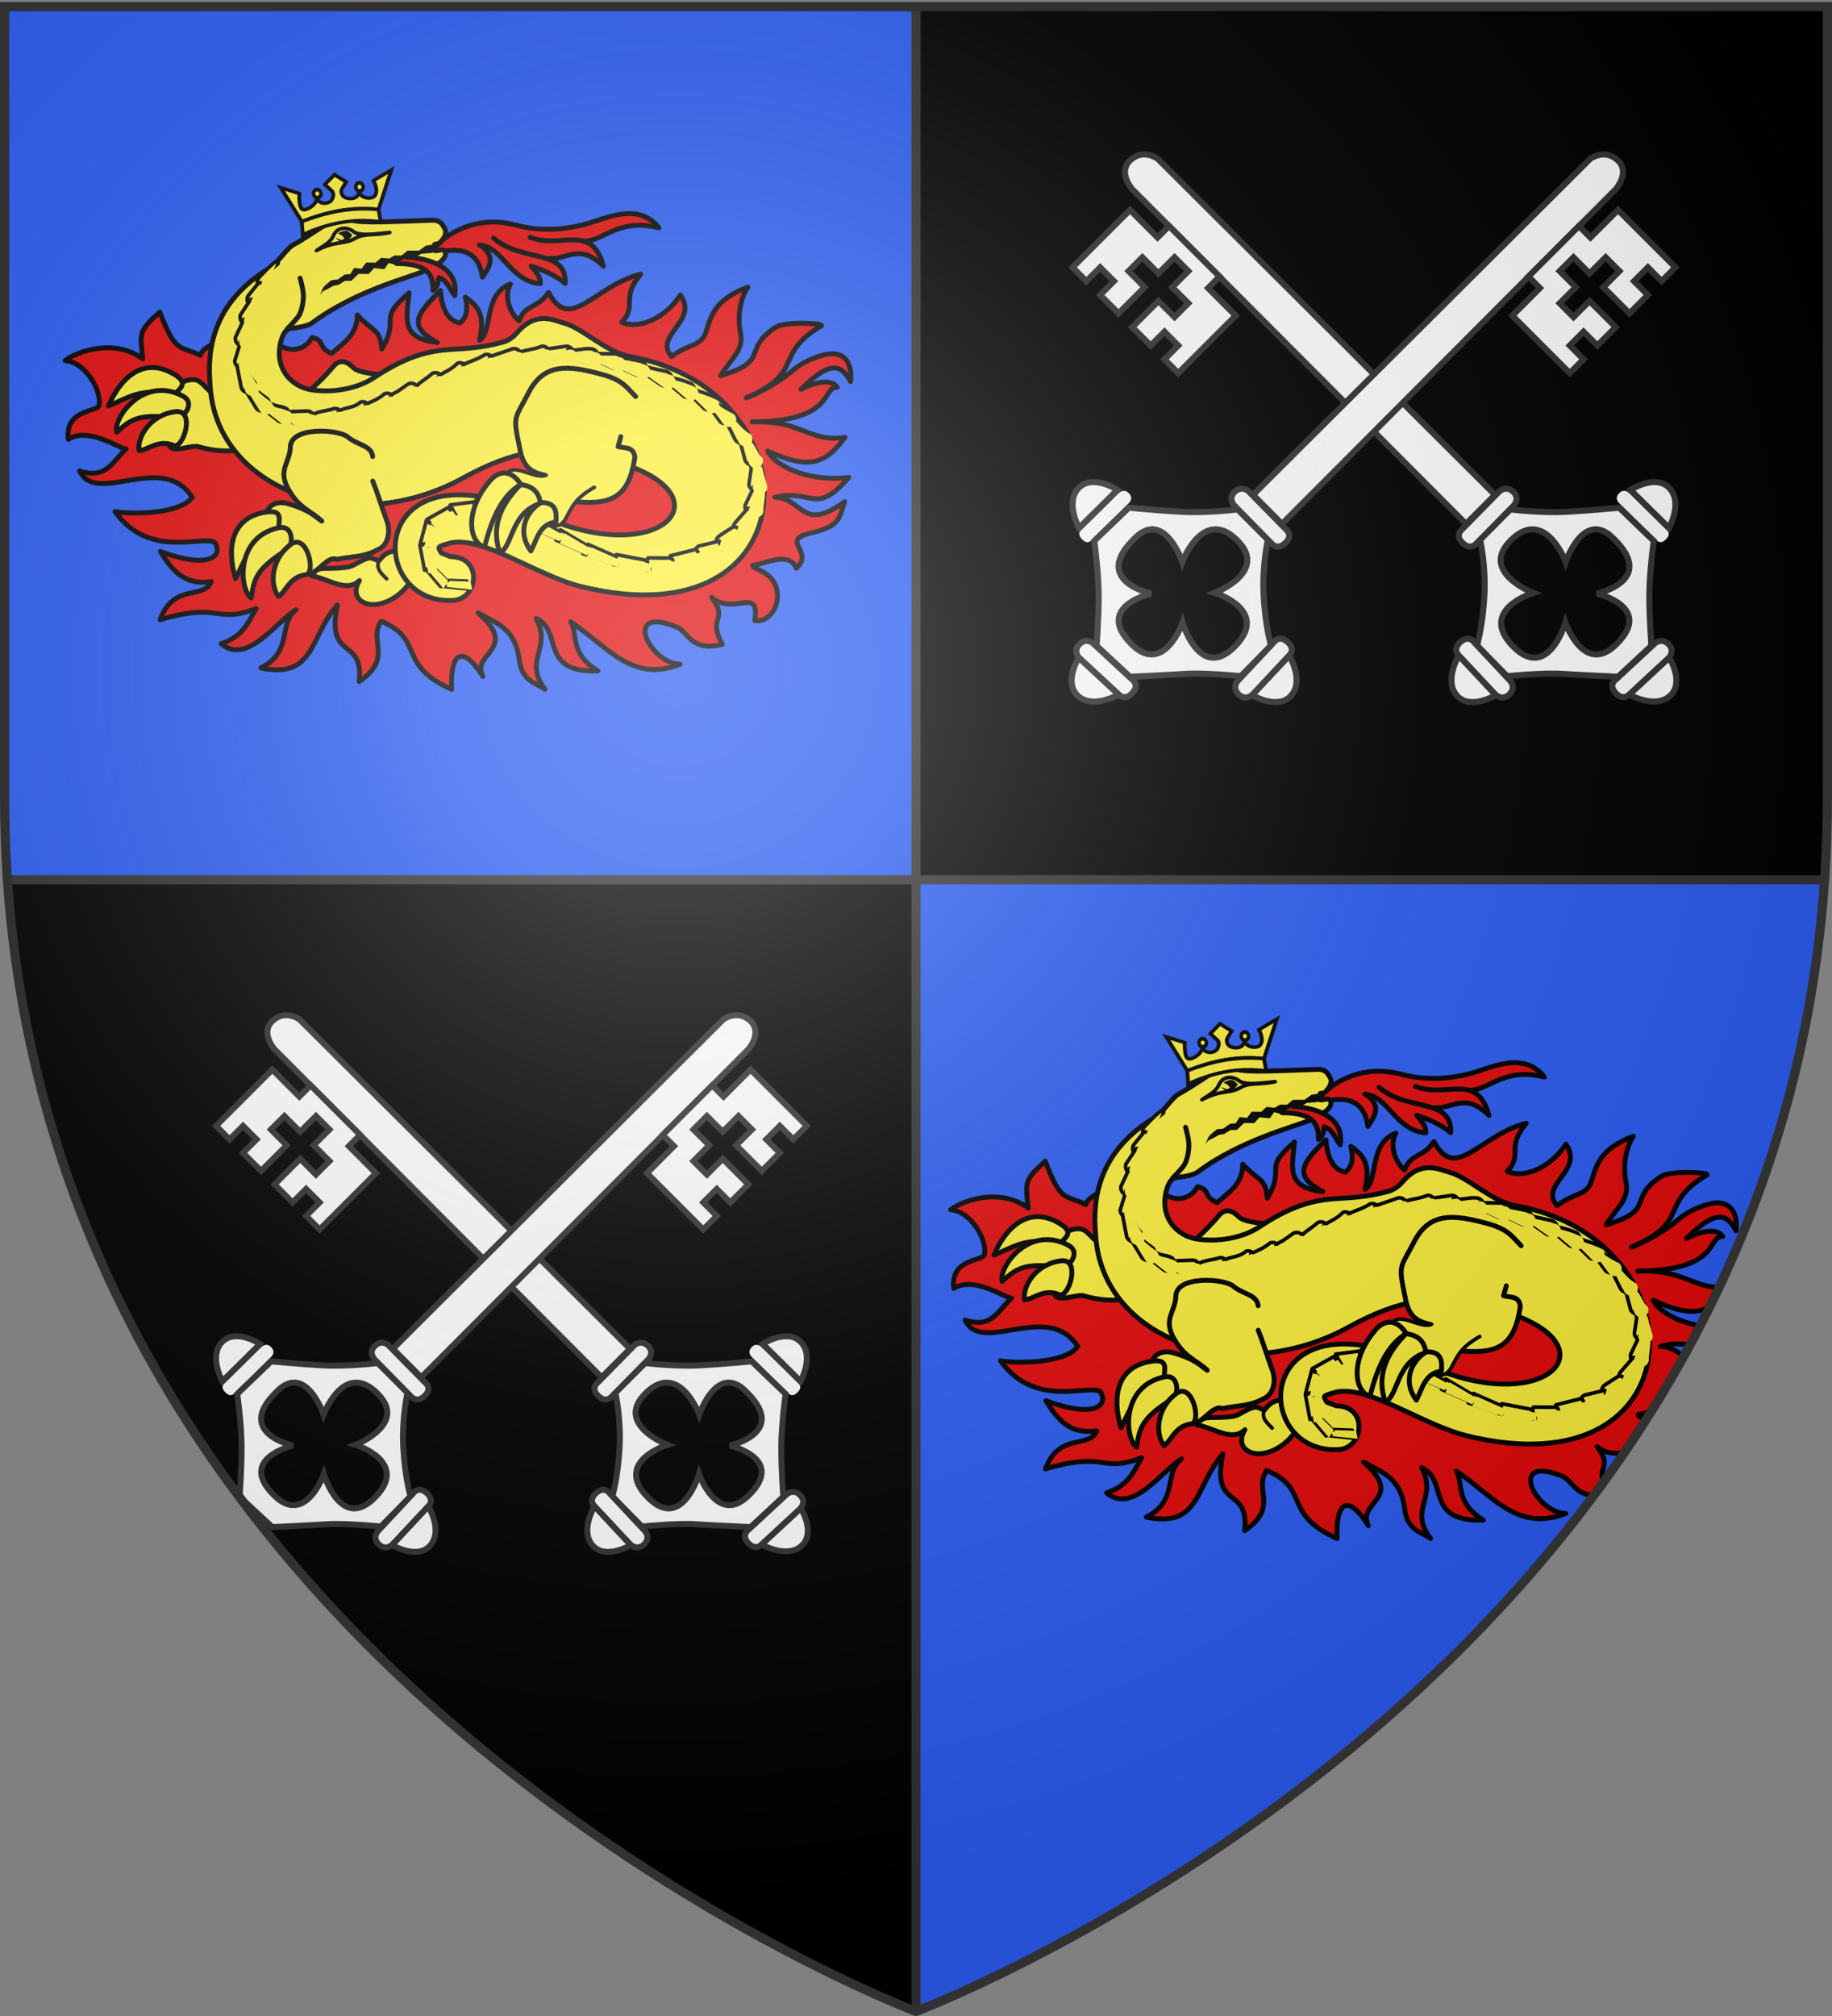
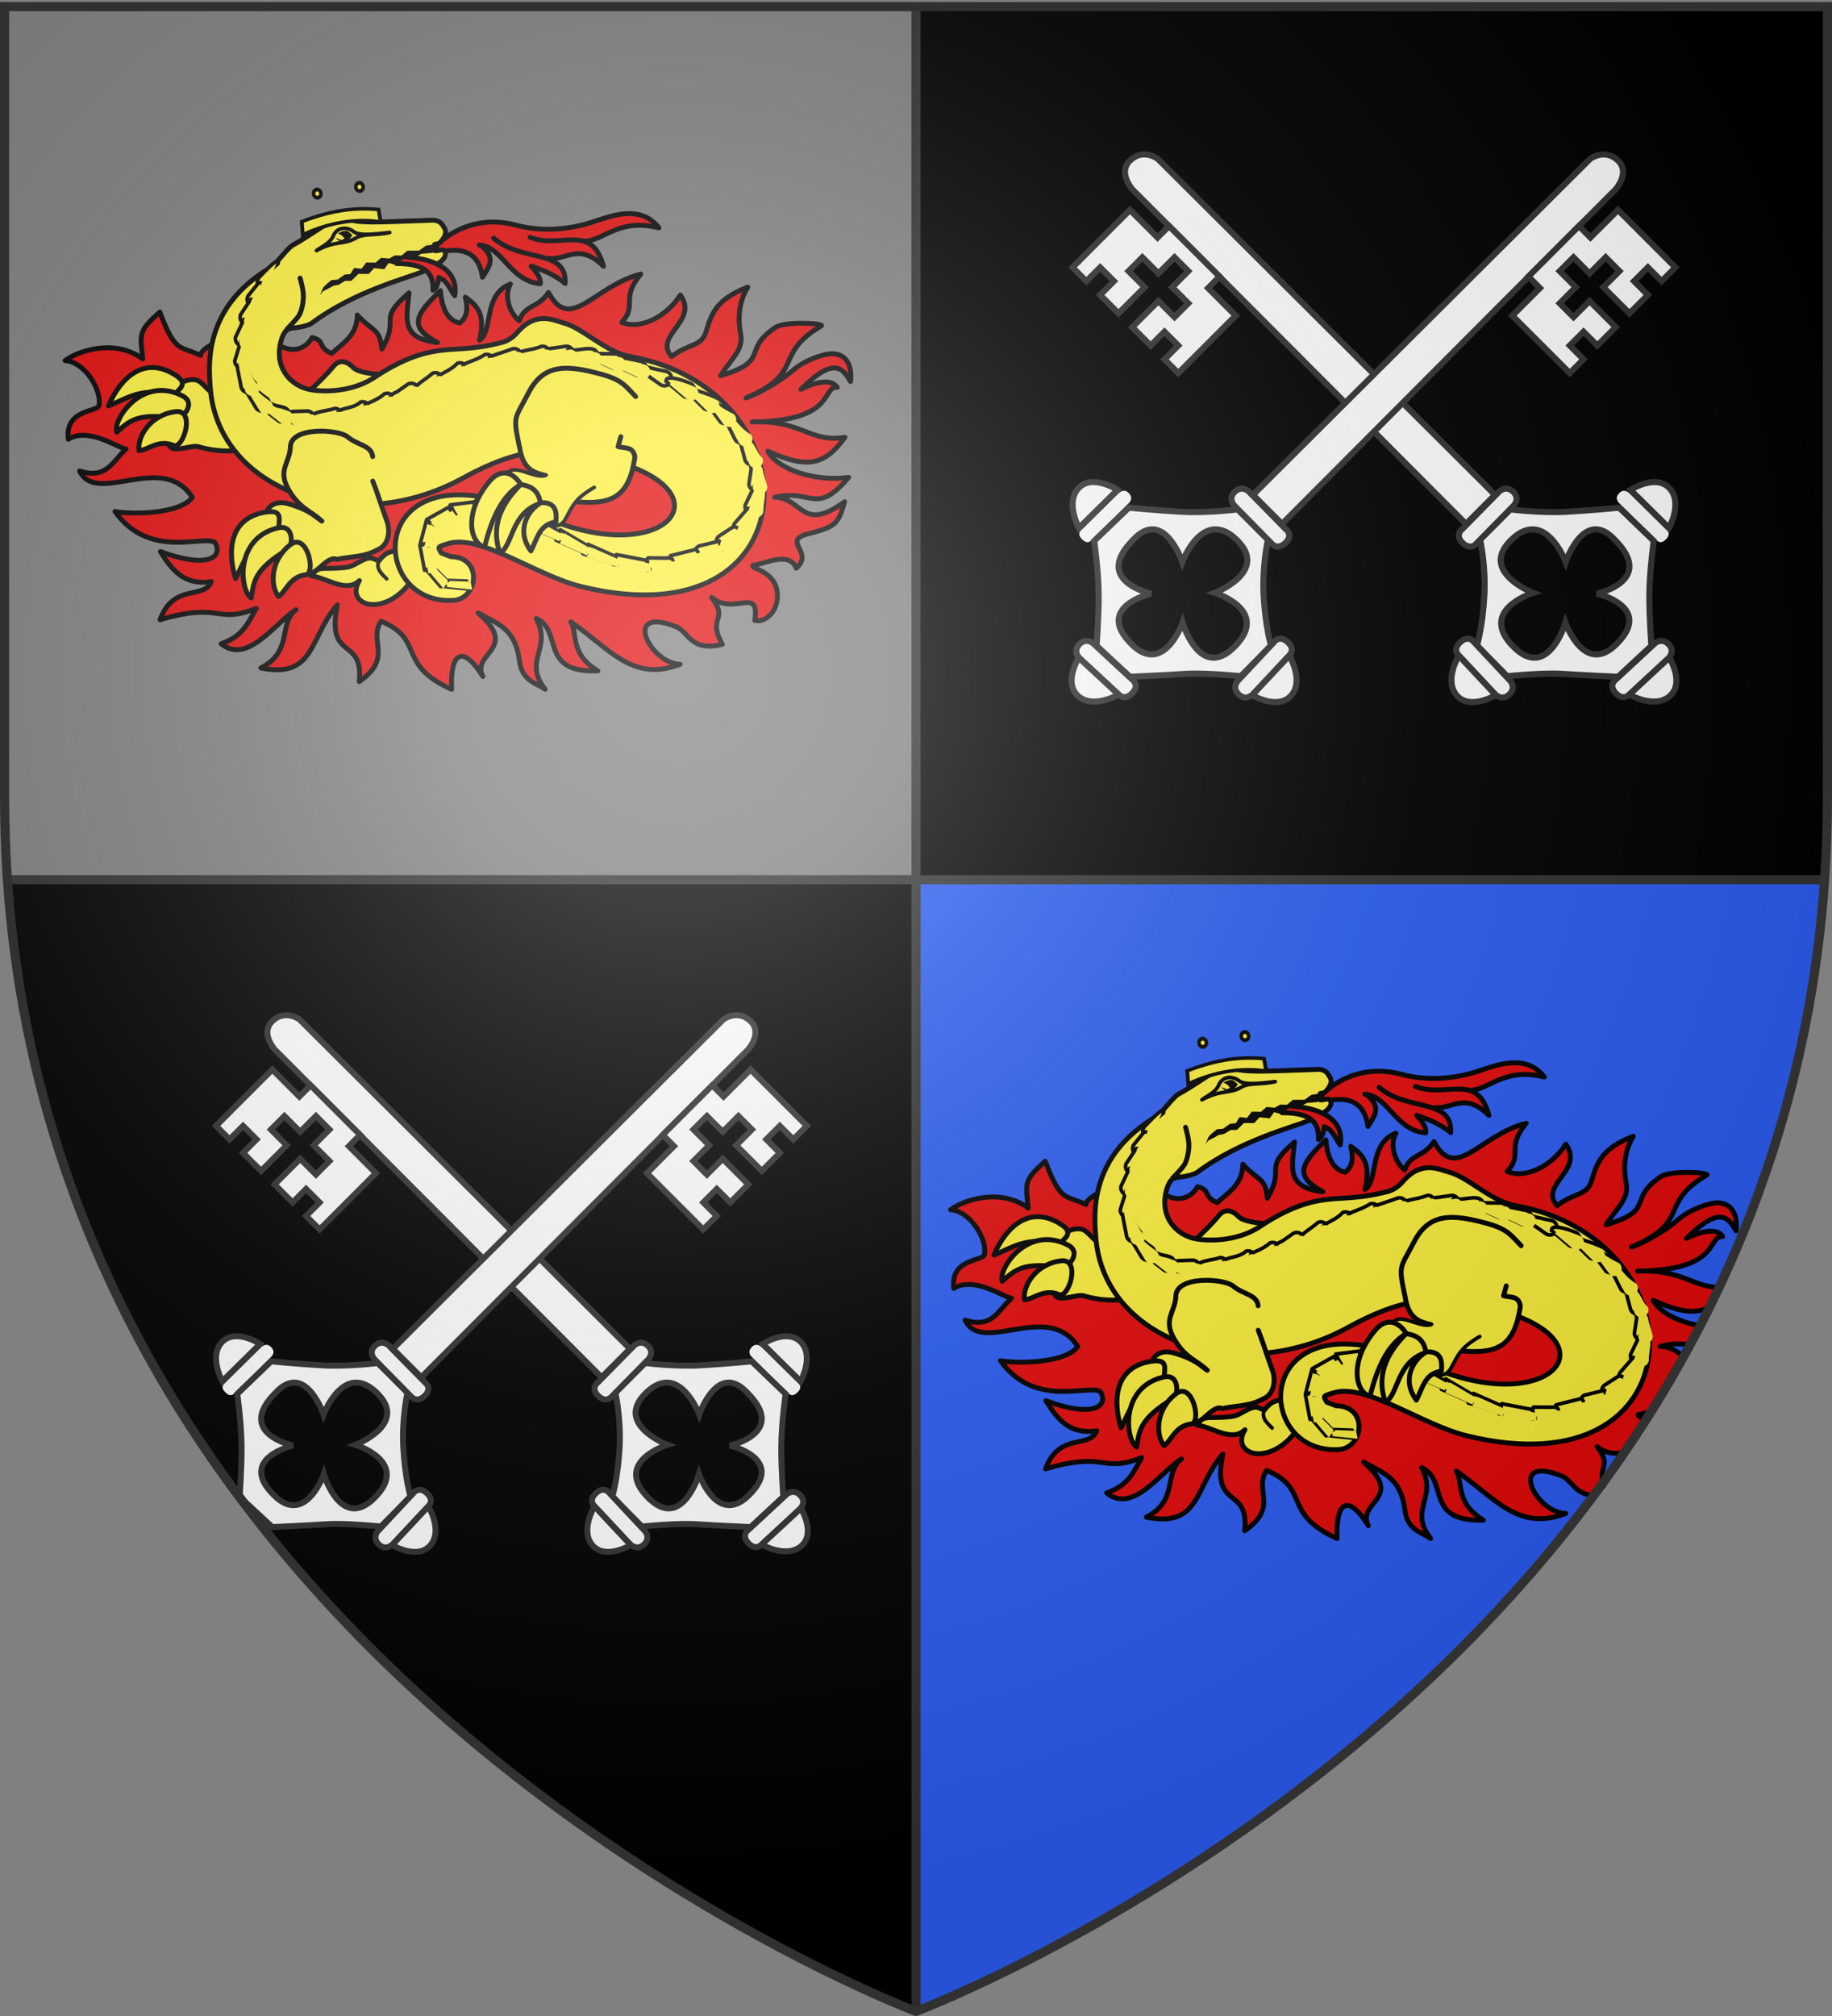
<svg xmlns="http://www.w3.org/2000/svg" xmlns:xlink="http://www.w3.org/1999/xlink" width="600" height="660" version="1.0">
  <rect width="100%" height="100%" fill="#808080" stroke="none" />
  <desc>Flag of Canton of Valais (Wallis)</desc>
  <defs>
    <g id="c">
      <path id="b" d="M0 0v1h.5z" transform="rotate(18 3.157 -.5)" />
      <use xlink:href="#b" width="810" height="540" transform="scale(-1 1)" />
    </g>
    <g id="d">
      <use xlink:href="#c" width="810" height="540" transform="rotate(72)" />
      <use xlink:href="#c" width="810" height="540" transform="rotate(144)" />
    </g>
    <g id="g">
      <path id="f" d="M0 0v1h.5z" transform="rotate(18 3.157 -.5)" />
      <use xlink:href="#f" width="810" height="540" transform="scale(-1 1)" />
    </g>
    <g id="h">
      <use xlink:href="#g" width="810" height="540" transform="rotate(72)" />
      <use xlink:href="#g" width="810" height="540" transform="rotate(144)" />
    </g>
    <radialGradient xlink:href="#a" id="k" cx="221.445" cy="226.331" r="300" fx="221.445" fy="226.331" gradientTransform="matrix(1.353 0 0 1.349 -77.63 -85.747)" gradientUnits="userSpaceOnUse" />
    <linearGradient id="a">
      <stop offset="0" style="stop-color:white;stop-opacity:.314" />
      <stop offset=".19" style="stop-color:white;stop-opacity:.251" />
      <stop offset=".6" style="stop-color:#6b6b6b;stop-opacity:.125" />
      <stop offset="1" style="stop-color:black;stop-opacity:.125" />
    </linearGradient>
    <path id="e" d="M2.922 27.673c0-5.952 2.317-9.844 5.579-11.013 1.448-.519 3.307-.273 5.018 1.447 2.119 2.129 2.736 7.993-3.483 9.121.658-.956.619-3.081-.714-3.787-.99-.524-2.113-.253-2.676.123-.824.552-1.729 2.106-1.679 4.108z" />
  </defs>
  <g style="display:inline">
    <path d="M300 2.187V288h297.563c.61-8.916.937-18.002.937-27.282V2.188z" style="fill:#000;fill-opacity:1;fill-rule:evenodd;stroke:none;stroke-width:1px;stroke-linecap:butt;stroke-linejoin:miter;stroke-opacity:1" />
    <path d="M2.438 288C20.604 553.343 300 658.5 300 658.5V288z" style="fill:#000;fill-opacity:1;stroke:none;stroke-width:2.5;stroke-miterlimit:4;stroke-dasharray:none;stroke-opacity:1" />
    <path d="M597.563 288C579.396 553.343 300 658.5 300 658.5V288z" style="fill:#2b5df2;fill-opacity:1;stroke:none;stroke-width:2.5;stroke-miterlimit:4;stroke-dasharray:none;stroke-opacity:1" />
-     <path d="M300 2.187V288H2.438a399 399 0 0 1-.938-27.282V2.188z" style="fill:#2b5df2;fill-opacity:1;fill-rule:evenodd;stroke:none;stroke-width:1px;stroke-linecap:butt;stroke-linejoin:miter;stroke-opacity:1" />
    <path d="M298.5 1.5h3v657h-3z" style="fill:#313131;fill-opacity:1;stroke:none;stroke-width:2.5;stroke-miterlimit:4;stroke-dasharray:none;stroke-opacity:1" />
    <path d="M-289.5 2.438h3v595.126h-3z" style="fill:#313131;fill-opacity:1;stroke:none;stroke-width:2.5;stroke-miterlimit:4;stroke-dasharray:none;stroke-opacity:1" transform="rotate(-90)" />
  </g>
  <g style="display:inline">
    <path d="M434.238 373.161c-7.894 7.677-10.861 11.734-.966 16.974-12.235-1.371-10.076-7.868-9.314-16.253-10.805 9.253-2.657 7.831-8.901 18.409-.592-6.93-2.928-5.512-8.03-11.167-.047 6.687-4.79 9.3-8.396 12.588-4.736-1.95-1.953-4.17-6.409-5.22-3.35 6.008-12.542 6.407-19.58-8.503-4.22 8.567-16.55 10.48-16.972 14.365-6.98-3.369-8.11-.504-13.345-14.2-7.063 6.306-6.457 6.965-5.57 15.345-9.178-6.834-21.501-2.506-25.431.553 6.607.448 12.077 9.871 11.094 14.656-.471 2.297-11.225 1.136-10.054 11.106 6.695-4.198 16.52 3.035 18.913 3.189-4.637 4.195-6.256 9.978-15.206 7.191 5.549 11.555 27.158-6.553 36.907 8.631-4.278 5.804-21.102 5.538-25.32 4.633 11.277 15.905 29.053 7.492 32.755 10.178 2.757 4.688-2.276 8.716-17.876 2.933 3.782 6.07 7.77 11.188 16.659 9.85-2.3 5.979-12.41.377-16.776 12.464 20.378-5.98 18.042 1.61 31.483-3.68-3.006 5.322-4.47 9.09-11.475 11.55 8.594 7.05 17.662-6.88 24.515-11.131-5.952 4.519-.802 13.614-11.519 19.06 17.887 3.66 15.81-10.13 25.07-20.66-3.87 18.765 8.746 10.14 7.146 25.106 11.36-7.719 2.828-13.503 7.203-19.744 14.503 6.042 4.833 14.154 23.066 22.297-.513-12.064 3.564-14.86 10.246-4.208-4.023-7.805 12.205-8.833-1.574-20.824 6.375 3.623 12.232 5.016 13.545 15.793.828 6.793 6.24 7.432 8.402 9.23-7.377-9.539 2.416-13.286-2.935-23.208 9.027 4.04.7 17.848 20.224 17.178-9.439-5.712-6.489-12.393-8.89-16.062 12.538 8.51 20.065 19.988 35.855 13.894-10.06-.2-19.349-19.594-1.143-12.196 3.175 1.29 4.233 6.16 10.46 6.255l3.206-3.256c-2.36-6.328 2.927-5.878-2.263-12.703 2.986 2.518 6.167 2.344 8.775 2.017l7.241-10.808c-1.66-.83-2.923-1.19-2.425-1.752.91.028 2.546-.53 4.403-1.057l10.568-17.714c-2.105-1.578-4.227-3.413-7.845-3.462 4.557-1.24 7.566-.856 10.015-.377l3-6.39c-7.098-1.232-13.18-4.383-15.339-8.341 8.307 3.774 13.617 4.63 18.1 2.357l3.077-6.594c-8.347-.245-12.078-5.946-26.266-5.316 27.673-.264 22.605-11.662 27.872-11.317-2.904-4.313-11.888.637-11.888.637 10.708-10.759 13.67-7.022 16.233-2.54 0 0 1.429-8.812-5.86-9.12-2.78-.118-9.228 2.148-12.855 5.304-5.683 4.945-13.904 8.752-15.502 9.17 19.743-8.443 8.485-14.043 24.736-23.654.147-.885-12.08-1.42-15.024.515-11.394 7.49-1.382 10.897-18.048 15.852 3.255-5.342 7.652-8.345 6.556-13.72-1.134-5.565-.222-11.202 2.35-15.276-10.569 4.072-11.914 8.882-13.674 14.61-1.534 4.989-5.779 3.82-11.298 8.122-6.023-6.982 9.026-11.492 2.888-20.135-4.43 6.95-13.01 11.537-19.2 8.918 5.32-5.665-.612-7.539 6.216-15.773-15.16 3.798-23.1 19.514-30.2 6.009-3.545 5.356-7.803 3.874-9.582 9.305-3.324-2.655-5.033-8.383-2.882-12.069-9.053 3.422-5.646 15.604-10.13 18.416 1.912-8.399-.496-11.187-4.654-14.117.685 3.092 1.013 6.16-1.799 8.491-4.59-.938-5.98-5.96-6.363-10.604" style="fill:#e20909;fill-opacity:1;stroke:#000;stroke-width:1.6;stroke-linecap:round;stroke-linejoin:round;stroke-miterlimit:4;stroke-dasharray:none;stroke-opacity:1" />
    <use xlink:href="#i" width="600" height="660" transform="translate(290 278)" />
  </g>
  <g style="display:inline">
    <path d="M144.238 95.161c-7.894 7.677-10.861 11.734-.966 16.974-12.235-1.371-10.076-7.868-9.314-16.253-10.805 9.253-2.657 7.831-8.901 18.409-.592-6.93-2.928-5.512-8.03-11.167-.047 6.687-4.79 9.3-8.396 12.588-4.736-1.95-1.953-4.17-6.409-5.22-3.35 6.008-12.542 6.407-19.58-8.503-4.22 8.567-16.55 10.48-16.972 14.365-6.98-3.369-8.11-.504-13.345-14.2-7.063 6.306-6.457 6.965-5.57 15.345-9.178-6.834-21.501-2.506-25.431.553 6.607.448 12.077 9.871 11.094 14.656-.471 2.297-11.225 1.136-10.054 11.106 6.695-4.198 16.52 3.035 18.913 3.189-4.637 4.195-6.256 9.978-15.206 7.191 5.549 11.555 27.158-6.553 36.907 8.631-4.278 5.804-21.102 5.538-25.32 4.633 11.277 15.905 29.053 7.492 32.755 10.178 2.757 4.688-2.276 8.716-17.876 2.933 3.782 6.07 7.77 11.188 16.659 9.85-2.3 5.979-12.41.377-16.776 12.464 20.378-5.98 18.042 1.61 31.483-3.68-3.006 5.322-4.47 9.09-11.475 11.55 8.594 7.05 17.662-6.88 24.515-11.131-5.952 4.519-.802 13.614-11.519 19.06 17.887 3.66 15.81-10.13 25.07-20.66-3.87 18.765 8.746 10.14 7.146 25.106 11.36-7.719 2.828-13.503 7.203-19.744 14.503 6.042 4.833 14.154 23.066 22.297-.513-12.064 3.564-14.86 10.246-4.208-4.024-7.805 12.205-8.833-1.574-20.824 6.375 3.623 12.232 5.016 13.545 15.793.828 6.793 6.24 7.432 8.402 9.23-7.377-9.539 2.416-13.286-2.935-23.208 9.027 4.04.7 17.848 20.224 17.178-9.439-5.712-6.489-12.393-8.89-16.062 12.538 8.51 20.065 19.988 35.855 13.894-10.06-.2-19.349-19.594-1.143-12.196 3.815 1.55 4.574 8.268 14.915 5.663-5.066-9.212 2.316-7.703-3.512-15.367 7.348 6.196 15.869-3.91 14.154 7.53 3.59.933 7.886-3.249 7.387-8.892-.677-7.657-9.114-7.868-7.95-9.18 2.718.082 11.895-5.058 14.136 1.009 6.112-5.37-5.144-9.001 4.083-11.323 9.236-2.325 9.747-3.527 11.765-10.461-14.133 10.317-13.666-1.335-22.858-1.459 12.358-2.886 13.324 6.252 24.207-6.517-11.123 1.502-23.278-2.628-26.53-8.591 13 5.907 18.66 4.668 25.298-4.536-11.584 1.909-14.07-5.742-30.388-5.017 27.673-.264 22.605-11.662 27.872-11.317-2.904-4.313-11.888.637-11.888.637 10.708-10.759 13.67-7.022 16.233-2.54 0 0 1.429-8.812-5.86-9.12-2.78-.118-9.228 2.148-12.855 5.304-5.683 4.945-13.904 8.752-15.502 9.17 19.743-8.443 8.485-14.043 24.736-23.654.147-.885-12.08-1.42-15.024.515-11.394 7.49-1.382 10.897-18.048 15.852 3.255-5.342 7.652-8.345 6.556-13.72-1.134-5.565-.222-11.202 2.35-15.276-10.569 4.072-11.914 8.882-13.674 14.609-1.534 4.99-5.779 3.82-11.298 8.123-6.023-6.982 9.026-11.492 2.888-20.135-4.43 6.95-13.01 11.537-19.2 8.918 5.32-5.665-.612-7.539 6.216-15.773-15.16 3.798-23.1 19.514-30.2 6.009-3.545 5.356-7.803 3.874-9.582 9.305-3.324-2.655-5.033-8.383-2.882-12.069-9.053 3.422-5.646 15.604-10.13 18.416 1.912-8.399-.496-11.187-4.654-14.117.685 3.092 1.013 6.16-1.799 8.491-4.59-.938-5.98-5.96-6.363-10.604" style="fill:#e20909;fill-opacity:1;stroke:#000;stroke-width:1.6;stroke-linecap:round;stroke-linejoin:round;stroke-miterlimit:4;stroke-dasharray:none;stroke-opacity:1" />
    <g id="i">
      <path d="M133.462 120.62s-14.88.85-18.013-2.33c-3.04-3.086-5.285-1.81-6.503-.284-3.823 4.79-13.006 12.681-13.006 12.681" style="fill:#fcef3c;fill-opacity:1;stroke:#000;stroke-width:1.6;stroke-linecap:round;stroke-linejoin:round;stroke-miterlimit:4;stroke-dasharray:none;stroke-opacity:1" transform="translate(.185 2)" />
      <path d="M291.444 252.569s14.37-10.184 32.437-1.324c9.599 4.708 20.557 5.923 30.358 4.816 7.674-.866 21.151-3.997 26.877 7.455-16.125-7.64-24.156 1.858-32.035-.798l-14.996 4.577-5.93 1.074-19.94-11.724c5.5 6.294 1.37 9.465-1.864 12.926.635-10.103-5.55-13.941-15.471-13.438" style="opacity:1;fill:#e20909;fill-opacity:1;stroke:#000;stroke-width:2;stroke-linecap:round;stroke-linejoin:round;stroke-miterlimit:4;stroke-dasharray:none;stroke-opacity:1" transform="rotate(-11 -446.943 605.359)scale(.8)" />
      <path d="M307.601 256.347c9.322 2.521 9.43 16.916 21.499 20.339.769-2.705-.886-5.223-2.283-7.762 4.612 2.591 8.987 5.466 12.314 9.598 3.38-14.1-15.79-11.637-25.241-23.805" style="opacity:1;fill:#e20909;fill-opacity:1;stroke:#000;stroke-width:2;stroke-linecap:round;stroke-linejoin:round;stroke-miterlimit:4;stroke-dasharray:none;stroke-opacity:1" transform="rotate(-11 -446.943 605.359)scale(.8)" />
      <path d="M328.595 257.237c11.482 7.292 25.905-1.166 27.251 17.373-7.907-11.603-14.477-5.188-21.357-7.43" style="opacity:1;fill:#e20909;fill-opacity:1;stroke:#000;stroke-width:2;stroke-linecap:round;stroke-linejoin:round;stroke-miterlimit:4;stroke-dasharray:none;stroke-opacity:1" transform="rotate(-11 -446.943 605.359)scale(.8)" />
      <path d="M56.36 138.634c-4.784 10.303 5.443 4.739 8.332 5.58 14.408 4.194 23.36-2.083 21.834-3.786l-5.165-14.212s-8.1 1.65-11.367.654c-2.105-.642-3.724-3.843-5.844-4.433-2.65-.739-6.695 1.288-8.444 3.413-2.915 3.54 2.586 8.624.654 12.784M133.8 189.098c-4.582 6.123-11.502 8.18-15.228 5.966-2.682-1.593-2.57-4.497-1.029-6.993-4.365 4.182-10.471-.846-15.758-1.538 1.032-.956 1.023-2.323 4.16-2.447 0 0 5.715.047 8.081-.498 2.226-.514 4.753-2.854 7.037-2.908.891-.02 2.796 1.006 2.796 1.006 2.42-3.163 3.819-2.943 5.422-3.404" style="fill:#fcef3c;fill-opacity:1;stroke:#000;stroke-width:1.6;stroke-linecap:round;stroke-linejoin:round;stroke-miterlimit:4;stroke-dasharray:none;stroke-opacity:1" transform="translate(.185 2)" />
      <path d="M147.447 180.241c10.546.095 9.053 13.784.868 14.304-25.61 1.627-28.28-40.762 9.753-33.767 14.419 2.651 19.63 7.652 32.186 10.724 33.984 8.316 47.354-17.555-1.567-25.174-9.596-1.495-19.737-1.472-37.235 8.169-35.839 19.747-80.296 4.585-82.77-29.645-.525-7.278-2.386-26.335 20.022-39.432 1.51-.883 5.277-6.234 6.95-7.14 4.567-2.472 9.546-6.175 12.403-7.604 1.72-.86 5.292-1.067 6.45-.705 4.083 1.275 14.01.501 26.836.127 2.705-.079 3.373 1.44 4.087 2.663.63 1.08.452 2.637-1.527 4.68-.41.424-1.148.378-1.721.567l.077 2.076c1.131.144 2.968-1.007 3.38.538.56 2.096-2.294 4.103-7.49 6.349-4.344 1.878-22.134 6.3-36.11 16.753-1 .748-3.482 1.405-6.104 1.661-2.843.279-3.057 1.786-3.692 3.032-3.396 9.642 2.847 16.294 9.842 17.262 6.54.904 14.508-.241 20.268-4.065 11.84-7.859 19.195-8.92 26.89-9.33 5.629-.297 10.205-.89 15.32-2.279 1.602-.434 3.355-1.633 4.623-3.112 6.211-7.245 12.014-4 15.351-3.114 6.192 1.644 13.66 9.519 21.58 10.924 61.735 11.008 60.196 93.978-15.907 75.343-14.843-3.634-32.991-17.24-43.523-14.107-3.94 1.172-3.441 1.113-2.33 3.103z" style="fill:#fcef3c;fill-opacity:1;stroke:#000;stroke-width:1.6;stroke-linecap:round;stroke-linejoin:round;stroke-miterlimit:4;stroke-dasharray:none;stroke-opacity:1" transform="translate(.185 2)" />
      <path d="M123.953 181.564c-1.293 2.69 1.228 4.614 2.498 5.936" style="fill:#fcef3c;fill-opacity:1;stroke:#000;stroke-width:1.2;stroke-linecap:round;stroke-linejoin:round;stroke-miterlimit:4;stroke-dasharray:none;stroke-opacity:1" transform="translate(.185 2)" />
      <path d="M208.004 127.827c-3.354-3.43-4.359-5.494-11.642-7.421-10.482-2.773-18.362-3.658-23.413 6.141-4.644 9.011-5.236 7.175-2.927 18.146 1.164 7.19 4.817 8.078 8.475 8.956l1.028 3.333 7.034 5.106c13.877 1.587 19.198-1.355 21.182-14.342-.373-3.648-3.33-2.916-5.492-3.532l.885-3.254" style="fill:#fcef3c;fill-opacity:1;stroke:#000;stroke-width:1.6;stroke-linecap:round;stroke-linejoin:round;stroke-miterlimit:4;stroke-dasharray:none;stroke-opacity:1" transform="translate(.185 2)" />
      <path d="M194.445 157.55c-6.173 3.587-6.98 5.833-9.361 10.235-1.856 3.43-5.373 3.11-8.028-.51l-11.94-11.787c1.16-7.837 8.89-.431 13.38-1.84" style="fill:#fcef3c;fill-opacity:1;stroke:#000;stroke-width:1.2;stroke-linecap:round;stroke-linejoin:round;stroke-miterlimit:4;stroke-dasharray:none;stroke-opacity:1" transform="translate(.185 2)" />
      <path d="M121.868 147.465c-.393-3.677-4.958-3.686-8.165-6.411-2.995-2.545-18.836-3.51-18.787 3.387-.271 5.23-4.24 7.441-.599 13.826 3.605 6.32 7.27 6.89 10.904 10.335-2.218-1.429-3.57-3.49-10.954-5.67-5.247-1.549-7.723 2.3-6.966 3.704l9.9 18.062c5.153 5.044 9.028-5.36 12.946-3.564 4.382-.989 8.878-.675 13.137-3.065 3.987-1.439 4.346-6.413 3.313-9.275-2.416-6.689-3.176-9.501-4.698-13.288" style="fill:#fcef3c;fill-opacity:1;stroke:#000;stroke-width:1.6;stroke-linecap:round;stroke-linejoin:round;stroke-miterlimit:4;stroke-dasharray:none;stroke-opacity:1" transform="translate(.185 2)" />
      <path d="M91.118 170.72c.043-2.652 1.35-5.847-3.981-5.102-11.88 1.66-13.097 12.18-10.171 21.807 3.063-5.707 4.083-11.544 14.152-16.705" style="fill:#fcef3c;fill-opacity:1;stroke:#000;stroke-width:1.6;stroke-linecap:round;stroke-linejoin:round;stroke-miterlimit:4;stroke-dasharray:none;stroke-opacity:1" transform="translate(.185 2)" />
      <g style="fill:#fcef3c">
        <path d="M212.938 258.781a3.006 3.006 0 0 0 .062 4.25c1.19 1.157 2.6.552 3.756-.639 2.694-5.679 10.957-16.724-3.818-3.61" style="opacity:1;fill:#fcef3c;fill-opacity:1;stroke:#000;stroke-width:1.5;stroke-linecap:round;stroke-linejoin:round;stroke-miterlimit:4;stroke-dasharray:none;stroke-opacity:1" transform="matrix(.789 -.069 .07 .797 -101.327 -100.652)" />
        <path d="m212.625 260.875-4.781 4.906a3 3 0 1 0 5 3.313c1.201-2.418.922-5.51 2.496-6.659a3 3 0 0 0-2.715-1.56" style="opacity:1;fill:#fcef3c;fill-opacity:1;stroke:#000;stroke-width:1.5;stroke-linecap:round;stroke-linejoin:round;stroke-miterlimit:4;stroke-dasharray:none;stroke-opacity:1" transform="matrix(.789 -.069 .07 .797 -101.327 -100.652)" />
        <path d="m208.781 267.344-4.719 5.844a3 3 0 1 0 5.438 2.53c.592-2.725 1.309-5.41 1.771-6.935a3 3 0 0 0-2.49-1.44" style="opacity:1;fill:#fcef3c;fill-opacity:1;stroke:#000;stroke-width:1.5;stroke-linecap:round;stroke-linejoin:round;stroke-miterlimit:4;stroke-dasharray:none;stroke-opacity:1" transform="matrix(.789 -.069 .07 .797 -101.327 -100.652)" />
        <path d="m205.25 275.219-4.125 7.031a3.003 3.003 0 0 0 5.781 1.625c-.448-3.476.264-6.548.83-7.504a3 3 0 0 0-2.486-1.152" style="opacity:1;fill:#fcef3c;fill-opacity:1;stroke:#000;stroke-width:1.5;stroke-linecap:round;stroke-linejoin:round;stroke-miterlimit:4;stroke-dasharray:none;stroke-opacity:1" transform="matrix(.789 -.069 .07 .797 -101.327 -100.652)" />
        <path d="m203.188 284-3.22 7.844a3.007 3.007 0 0 0 6 .406c-1.334-2.714-1.043-5.437-.482-7.332a3 3 0 0 0-2.298-.918" style="opacity:1;fill:#fcef3c;fill-opacity:1;stroke:#000;stroke-width:1.5;stroke-linecap:round;stroke-linejoin:round;stroke-miterlimit:4;stroke-dasharray:none;stroke-opacity:1" transform="matrix(.789 -.069 .07 .797 -101.327 -100.652)" />
        <path d="M203.063 293.313a3 3 0 0 0-2.272 1.2l.897 8.425a3.005 3.005 0 1 0 5.843-1.407c-2.523-3.008-2.915-6.717-4.469-8.219" style="opacity:1;fill:#fcef3c;fill-opacity:1;stroke:#000;stroke-width:1.5;stroke-linecap:round;stroke-linejoin:round;stroke-miterlimit:4;stroke-dasharray:none;stroke-opacity:1" transform="matrix(.789 -.069 .07 .797 -101.327 -100.652)" />
        <path d="M205.938 302.531a3 3 0 0 0-2.583 1.748l3.77 7.627a3 3 0 1 0 4.813-3.562c-2.412-1.886-4.708-4.295-6-5.813" style="opacity:1;fill:#fcef3c;fill-opacity:1;stroke:#000;stroke-width:1.5;stroke-linecap:round;stroke-linejoin:round;stroke-miterlimit:4;stroke-dasharray:none;stroke-opacity:1" transform="matrix(.789 -.069 .07 .797 -101.327 -100.652)" />
        <path d="M212.375 309.781a3 3 0 0 0-2.692 2.405l6.255 5.783a3 3 0 1 0 2.875-5.25c-2.146-1.024-4.035-.852-6.438-2.938" style="opacity:1;fill:#fcef3c;fill-opacity:1;stroke:#000;stroke-width:1.5;stroke-linecap:round;stroke-linejoin:round;stroke-miterlimit:4;stroke-dasharray:none;stroke-opacity:1" transform="matrix(.789 -.069 .07 .797 -101.327 -100.652)" />
        <path d="M218.773 316.727c1.9 3.079 5.501 2.754 8.29 4.054a3 3 0 1 0 1.03-5.906l-5.223-.288c-2.1-.162-3.506.282-4.097 2.14" style="opacity:1;fill:#fcef3c;fill-opacity:1;stroke:#000;stroke-width:1.5;stroke-linecap:round;stroke-linejoin:round;stroke-miterlimit:4;stroke-dasharray:none;stroke-opacity:1" transform="matrix(.789 -.069 .07 .797 -101.327 -100.652)" />
        <path d="M239.313 314.813a3 3 0 0 0-.22.03c-3.53.91-9.406.217-9.952 3.36-.43 2.47 6.618 1.926 10.172 2.61a3 3 0 0 0 0-6" style="opacity:1;fill:#fcef3c;fill-opacity:1;stroke:#000;stroke-width:1.5;stroke-linecap:round;stroke-linejoin:round;stroke-miterlimit:4;stroke-dasharray:none;stroke-opacity:1" transform="matrix(.789 -.069 .07 .797 -101.327 -100.652)" />
        <path d="M250.781 313.063a3 3 0 0 0-.5.062c-3.206 2.43-7.427 1.478-9.408 3.124a3 3 0 0 0 .528 3.025l9.911-.243a3 3 0 0 0-.53-5.969" style="opacity:1;fill:#fcef3c;fill-opacity:1;stroke:#000;stroke-width:1.5;stroke-linecap:round;stroke-linejoin:round;stroke-miterlimit:4;stroke-dasharray:none;stroke-opacity:1" transform="matrix(.789 -.069 .07 .797 -101.327 -100.652)" />
        <path d="M261.188 310.5a3 3 0 0 0-.782.125c-2.472 1.852-5.551 2.719-8.157 3.621a3 3 0 0 0 .805 3.036l8.883-.844a3 3 0 0 0-.75-5.938" style="opacity:1;fill:#fcef3c;fill-opacity:1;stroke:#000;stroke-width:1.5;stroke-linecap:round;stroke-linejoin:round;stroke-miterlimit:4;stroke-dasharray:none;stroke-opacity:1" transform="matrix(.789 -.069 .07 .797 -101.327 -100.652)" />
        <path d="M271.375 307.281a3 3 0 0 0-.781.156l-4.915 2.804c-1.58.51-3.376 1.274-2.866 2.853s2.202.96 3.78.451l5.844-.389a3 3 0 0 0-1.062-5.875" style="opacity:1;fill:#fcef3c;fill-opacity:1;stroke:#000;stroke-width:1.5;stroke-linecap:round;stroke-linejoin:round;stroke-miterlimit:4;stroke-dasharray:none;stroke-opacity:1" transform="matrix(.789 -.069 .07 .797 -101.327 -100.652)" />
        <path d="M281.75 303.813a3 3 0 0 0-.781.156c-3.41 2.504-7.267 3.9-7.563 5.687.527 1.58 1.676 1.69 3.255 1.163l6.214-1.163a3 3 0 0 0-1.125-5.844" style="opacity:1;fill:#fcef3c;fill-opacity:1;stroke:#000;stroke-width:1.5;stroke-linecap:round;stroke-linejoin:round;stroke-miterlimit:4;stroke-dasharray:none;stroke-opacity:1" transform="matrix(.789 -.069 .07 .797 -101.327 -100.652)" />
        <path d="M292.281 300.656a3 3 0 0 0-.781.156c-3.538 3.23-8.286 3.4-8.703 5.641.466 1.597.465 1.493 2.062 1.027l8.297-.918a3 3 0 0 0-.875-5.906" style="opacity:1;fill:#fcef3c;fill-opacity:1;stroke:#000;stroke-width:1.5;stroke-linecap:round;stroke-linejoin:round;stroke-miterlimit:4;stroke-dasharray:none;stroke-opacity:1" transform="matrix(.789 -.069 .07 .797 -101.327 -100.652)" />
        <path d="M303.25 298.219a3 3 0 0 0-.187.062c-3.108 1.676-7.083 2.319-8.964 3.225a3 3 0 0 0 .601 3.055l9.519-.405a3.008 3.008 0 1 0-.969-5.937" style="opacity:1;fill:#fcef3c;fill-opacity:1;stroke:#000;stroke-width:1.5;stroke-linecap:round;stroke-linejoin:round;stroke-miterlimit:4;stroke-dasharray:none;stroke-opacity:1" transform="matrix(.789 -.069 .07 .797 -101.327 -100.652)" />
        <path d="M314.8 296.834c-3.47.957-7.537 1.787-9.515 2.416a3 3 0 0 0 .274 3.078l9.741.475a3 3 0 1 0-.5-5.969" style="opacity:1;fill:#fcef3c;fill-opacity:1;stroke:#000;stroke-width:1.5;stroke-linecap:round;stroke-linejoin:round;stroke-miterlimit:4;stroke-dasharray:none;stroke-opacity:1" transform="matrix(.789 -.069 .07 .797 -101.327 -100.652)" />
        <path d="M316.27 300.027c3.822 1.743 7.725 1.467 10.636 2.786a3 3 0 0 0 .094-6c-4.245 1.46-10.762.658-10.73 3.214" style="opacity:1;fill:#fcef3c;fill-opacity:1;stroke:#000;stroke-width:1.5;stroke-linecap:round;stroke-linejoin:round;stroke-miterlimit:4;stroke-dasharray:none;stroke-opacity:1" transform="matrix(.789 -.069 .07 .797 -101.327 -100.652)" />
        <path d="M328.213 300.019c2.329 2.482 5.486 2.478 8.256 3.637a3.002 3.002 0 0 0 .656-5.969l-5.377.304c-2.067-.046-2.975.253-3.535 2.028" style="opacity:1;fill:#fcef3c;fill-opacity:1;stroke:#000;stroke-width:1.5;stroke-linecap:round;stroke-linejoin:round;stroke-miterlimit:4;stroke-dasharray:none;stroke-opacity:1" transform="matrix(.789 -.069 .07 .797 -101.327 -100.652)" />
        <path d="M337.7 301.13c-.087 1.501 1.944 2.039 3.42 2.324l4.786 2.015a3 3 0 1 0 1.25-5.844c-2.219-.496-5.368.124-7.61-.163-2.593-.362-2.016-.872-1.847 1.669" style="opacity:1;fill:#fcef3c;fill-opacity:1;stroke:#000;stroke-width:1.5;stroke-linecap:round;stroke-linejoin:round;stroke-miterlimit:4;stroke-dasharray:none;stroke-opacity:1" transform="matrix(.789 -.069 .07 .797 -101.327 -100.652)" />
        <path d="M347.624 303.314c-.146 1.444-.002.908 1.393 1.308l6.452 3.66a3 3 0 1 0 1.781-5.72l-7.554-.732c-2.104-.552-1.343-.34-2.072 1.484" style="opacity:1;fill:#fcef3c;fill-opacity:1;stroke:#000;stroke-width:1.5;stroke-linecap:round;stroke-linejoin:round;stroke-miterlimit:4;stroke-dasharray:none;stroke-opacity:1" transform="matrix(.789 -.069 .07 .797 -101.327 -100.652)" />
        <path d="M357.599 306.525c-.201 1.379-.223 1.338 1.074 1.849l6.233 3.626a3 3 0 1 0 2.281-5.531l-5.008-1.454c-2.107-.737-3.76-.356-4.58 1.51" style="opacity:1;fill:#fcef3c;fill-opacity:1;stroke:#000;stroke-width:1.5;stroke-linecap:round;stroke-linejoin:round;stroke-miterlimit:4;stroke-dasharray:none;stroke-opacity:1" transform="matrix(.789 -.069 .07 .797 -101.327 -100.652)" />
        <path d="m367.192 310.622 7.527 6.253a3 3 0 1 0 2.75-5.312l-6.074-1.87c-2.111-.925-3.32-.976-4.203.929" style="opacity:1;fill:#fcef3c;fill-opacity:1;stroke:#000;stroke-width:1.5;stroke-linecap:round;stroke-linejoin:round;stroke-miterlimit:4;stroke-dasharray:none;stroke-opacity:1" transform="matrix(.789 -.069 .07 .797 -101.327 -100.652)" />
        <path d="M378.923 314.339c-1.334.026-1.694-.065-2.041 1.223l6.837 6.813a3.004 3.004 0 1 0 3.187-5.094c-2.421-1.248-5.242-2.521-7.983-2.942" style="opacity:1;fill:#fcef3c;fill-opacity:1;stroke:#000;stroke-width:1.5;stroke-linecap:round;stroke-linejoin:round;stroke-miterlimit:4;stroke-dasharray:none;stroke-opacity:1" transform="matrix(.789 -.069 .07 .797 -101.327 -100.652)" />
        <path d="M387.892 319.648c-1.28.052-1.59.513-1.958 1.74l5.722 6.706a3.003 3.003 0 1 0 3.594-4.813c-2.167-1.464-4.942-2.198-7.358-3.633" style="opacity:1;fill:#fcef3c;fill-opacity:1;stroke:#000;stroke-width:1.5;stroke-linecap:round;stroke-linejoin:round;stroke-miterlimit:4;stroke-dasharray:none;stroke-opacity:1" transform="matrix(.789 -.069 .07 .797 -101.327 -100.652)" />
        <path d="M396.25 325.344a3 3 0 0 0-2.553 1.952l4.115 6.735a3.006 3.006 0 0 0 4.313-4.187c-2.79-1.67-6.014-3.884-5.875-4.5" style="opacity:1;fill:#fcef3c;fill-opacity:1;stroke:#000;stroke-width:1.5;stroke-linecap:round;stroke-linejoin:round;stroke-miterlimit:4;stroke-dasharray:none;stroke-opacity:1" transform="matrix(.789 -.069 .07 .797 -101.327 -100.652)" />
        <path d="M402.844 332.844a3 3 0 0 0-2.479 1.651l2.916 7.349a3 3 0 1 0 5.094-3.156c-2.639-1.739-4.327-4.13-5.531-5.844" style="opacity:1;fill:#fcef3c;fill-opacity:1;stroke:#000;stroke-width:1.5;stroke-linecap:round;stroke-linejoin:round;stroke-miterlimit:4;stroke-dasharray:none;stroke-opacity:1" transform="matrix(.789 -.069 .07 .797 -101.327 -100.652)" />
        <path d="M407.531 341.031a3 3 0 0 0-2.377 1.29l1.471 8.304a3.01 3.01 0 0 0 5.719-1.875c-2.318-2.46-2.46-6.111-4.813-7.719" style="opacity:1;fill:#fcef3c;fill-opacity:1;stroke:#000;stroke-width:1.5;stroke-linecap:round;stroke-linejoin:round;stroke-miterlimit:4;stroke-dasharray:none;stroke-opacity:1" transform="matrix(.789 -.069 .07 .797 -101.327 -100.652)" />
        <path d="M409.938 351.406c-1.534.177-1.188 1.488-1.162 3.031l-1.464 6.032a3 3 0 1 0 6-.031l-1.152-5.627c-.128-2.012-.34-3.3-2.223-3.405" style="opacity:1;fill:#fcef3c;fill-opacity:1;stroke:#000;stroke-width:1.5;stroke-linecap:round;stroke-linejoin:round;stroke-miterlimit:4;stroke-dasharray:none;stroke-opacity:1" transform="matrix(.789 -.069 .07 .797 -101.327 -100.652)" />
        <path d="m409.406 361.5-4.344 7.281a3 3 0 1 0 5.688 1.906c.344-3.484 1.64-6.984 1.28-8.042a3 3 0 0 0-2.624-1.145" style="opacity:1;fill:#fcef3c;fill-opacity:1;stroke:#000;stroke-width:1.5;stroke-linecap:round;stroke-linejoin:round;stroke-miterlimit:4;stroke-dasharray:none;stroke-opacity:1" transform="matrix(.789 -.069 .07 .797 -101.327 -100.652)" />
        <path d="m405.906 370.281-5.875 5.594a3.011 3.011 0 0 0 4.688 3.781c.702-2.708 3.413-4.675 3.971-7.697a3 3 0 0 0-2.784-1.678" style="opacity:1;fill:#fcef3c;fill-opacity:1;stroke:#000;stroke-width:1.5;stroke-linecap:round;stroke-linejoin:round;stroke-miterlimit:4;stroke-dasharray:none;stroke-opacity:1" transform="matrix(.789 -.069 .07 .797 -101.327 -100.652)" />
        <path d="m399.156 377.344-5.875 3.094a3 3 0 0 0 .006 5.263c.962.525 1.76.297 2.683-.294 1.984-2.186 4.794-3.27 6.279-5.953a3 3 0 0 0-3.093-2.11" style="opacity:1;fill:#fcef3c;fill-opacity:1;stroke:#000;stroke-width:1.5;stroke-linecap:round;stroke-linejoin:round;stroke-miterlimit:4;stroke-dasharray:none;stroke-opacity:1" transform="matrix(.789 -.069 .07 .797 -101.327 -100.652)" />
        <path d="M384.563 383.844a3.005 3.005 0 0 0-1.813 3.844c.56 1.561 2.282 1.977 3.844 1.416l5.622-3.857c1.41-.51 1.17-1.192.854-2.659z" style="opacity:1;fill:#fcef3c;fill-opacity:1;stroke:#000;stroke-width:1.5;stroke-linecap:round;stroke-linejoin:round;stroke-miterlimit:4;stroke-dasharray:none;stroke-opacity:1" transform="matrix(.789 -.069 .07 .797 -101.327 -100.652)" />
        <path d="m372.373 386.814.611 5.263 11.855-3.784-1.568-3.201z" style="opacity:1;fill:#fcef3c;fill-opacity:1;stroke:#000;stroke-width:1.5;stroke-linecap:round;stroke-linejoin:round;stroke-miterlimit:4;stroke-dasharray:none;stroke-opacity:1" transform="matrix(.789 -.069 .07 .797 -101.327 -100.652)" />
        <path d="m362.276 391.618 10.613-.063c.55-.931.836-2.086.296-3.023s-1.955-.96-3.036-.951l-6.997-.685c-.84.125-.07 2.918-.876 4.722M348.557 388.352l13.715 2.729.28-3.21-12.391-3.465z" style="opacity:1;fill:#fcef3c;fill-opacity:1;stroke:#000;stroke-width:1.5;stroke-linecap:round;stroke-linejoin:round;stroke-miterlimit:4;stroke-dasharray:none;stroke-opacity:1" transform="matrix(.789 -.069 .07 .797 -101.327 -100.652)" />
        <path d="m338.878 379.218-2.526 3.633 12.241 5.15 1.326-2.765zM327.97 372.282l-2.174 4.061 10.754 5.87 1.65-2.69zM316.974 366.095l-2.012 3.697 10.66 5.63 1.563-2.63zM305.224 360.065l-1.58 3.96 10.927 4.855 1.243-2.753z" style="opacity:1;fill:#fcef3c;fill-opacity:1;stroke:#000;stroke-width:1.5;stroke-linecap:round;stroke-linejoin:round;stroke-miterlimit:4;stroke-dasharray:none;stroke-opacity:1" transform="matrix(.789 -.069 .07 .797 -101.327 -100.652)" />
        <path d="m294.194 357.344-.682 3.96 10.526 2.09.904-3z" style="opacity:1;fill:#fcef3c;fill-opacity:1;stroke:#000;stroke-width:1.5;stroke-linecap:round;stroke-linejoin:round;stroke-miterlimit:4;stroke-dasharray:none;stroke-opacity:1" transform="matrix(.789 -.069 .07 .797 -101.327 -100.652)" />
        <path d="m283.54 358.238 1.677 3.856 8.478-1.342-.367-2.887zM273.295 363.363l2.521 2.853 8.579-4.4-1.709-2.642z" style="opacity:1;fill:#fcef3c;fill-opacity:1;stroke:#000;stroke-width:1.5;stroke-linecap:round;stroke-linejoin:round;stroke-miterlimit:4;stroke-dasharray:none;stroke-opacity:1" transform="matrix(.789 -.069 .07 .797 -101.327 -100.652)" />
        <path d="m273.06 363.967-3.343 9.191 3.657.088 2.488-7.357z" style="opacity:1;fill:#fcef3c;fill-opacity:1;stroke:#000;stroke-width:1.5;stroke-linecap:round;stroke-linejoin:round;stroke-miterlimit:4;stroke-dasharray:none;stroke-opacity:1" transform="matrix(.789 -.069 .07 .797 -101.327 -100.652)" />
        <path d="m269.562 373.682 1.023 10.26 3.755-1.261-1.373-9.55zM274.367 383.028l-2.953.943 5.197 7.247 2.126-3.077zM277.532 391.198 288 393.18l-.406-3.305-8.57-1.041z" style="opacity:1;fill:#fcef3c;fill-opacity:1;stroke:#000;stroke-width:1.5;stroke-linecap:round;stroke-linejoin:round;stroke-miterlimit:4;stroke-dasharray:none;stroke-opacity:1" transform="matrix(.789 -.069 .07 .797 -101.327 -100.652)" />
      </g>
      <g style="fill:#fcef3c;stroke:none">
        <path d="M212.938 258.781a3.006 3.006 0 0 0 .062 4.25c1.19 1.157 2.6.552 3.756-.639 2.694-5.679 10.957-16.724-3.818-3.61" style="opacity:1;fill:#fcef3c;fill-opacity:1;stroke:none;stroke-width:1.5;stroke-linecap:round;stroke-linejoin:round;stroke-miterlimit:4;stroke-dasharray:none;stroke-opacity:1" transform="matrix(.789 -.069 .07 .797 -100.039 -99.56)" />
        <path d="m212.625 260.875-4.781 4.906a3 3 0 1 0 5 3.313c1.201-2.418.922-5.51 2.496-6.659a3 3 0 0 0-2.715-1.56" style="opacity:1;fill:#fcef3c;fill-opacity:1;stroke:none;stroke-width:1.5;stroke-linecap:round;stroke-linejoin:round;stroke-miterlimit:4;stroke-dasharray:none;stroke-opacity:1" transform="matrix(.789 -.069 .07 .797 -100.039 -99.56)" />
        <path d="m208.781 267.344-4.719 5.844a3 3 0 1 0 5.438 2.53c.592-2.725 1.309-5.41 1.771-6.935a3 3 0 0 0-2.49-1.44" style="opacity:1;fill:#fcef3c;fill-opacity:1;stroke:none;stroke-width:1.5;stroke-linecap:round;stroke-linejoin:round;stroke-miterlimit:4;stroke-dasharray:none;stroke-opacity:1" transform="matrix(.789 -.069 .07 .797 -100.039 -99.56)" />
        <path d="m205.25 275.219-4.125 7.031a3.003 3.003 0 0 0 5.781 1.625c-.448-3.476.264-6.548.83-7.504a3 3 0 0 0-2.486-1.152" style="opacity:1;fill:#fcef3c;fill-opacity:1;stroke:none;stroke-width:1.5;stroke-linecap:round;stroke-linejoin:round;stroke-miterlimit:4;stroke-dasharray:none;stroke-opacity:1" transform="matrix(.789 -.069 .07 .797 -100.039 -99.56)" />
        <path d="m203.188 284-3.22 7.844a3.007 3.007 0 0 0 6 .406c-1.334-2.714-1.043-5.437-.482-7.332a3 3 0 0 0-2.298-.918" style="opacity:1;fill:#fcef3c;fill-opacity:1;stroke:none;stroke-width:1.5;stroke-linecap:round;stroke-linejoin:round;stroke-miterlimit:4;stroke-dasharray:none;stroke-opacity:1" transform="matrix(.789 -.069 .07 .797 -100.039 -99.56)" />
        <path d="M203.063 293.313a3 3 0 0 0-2.272 1.2l.897 8.425a3.005 3.005 0 1 0 5.843-1.407c-2.523-3.008-2.915-6.717-4.469-8.219" style="opacity:1;fill:#fcef3c;fill-opacity:1;stroke:none;stroke-width:1.5;stroke-linecap:round;stroke-linejoin:round;stroke-miterlimit:4;stroke-dasharray:none;stroke-opacity:1" transform="matrix(.789 -.069 .07 .797 -100.039 -99.56)" />
        <path d="M205.938 302.531a3 3 0 0 0-2.583 1.748l3.77 7.627a3 3 0 1 0 4.813-3.562c-2.412-1.886-4.708-4.295-6-5.813" style="opacity:1;fill:#fcef3c;fill-opacity:1;stroke:none;stroke-width:1.5;stroke-linecap:round;stroke-linejoin:round;stroke-miterlimit:4;stroke-dasharray:none;stroke-opacity:1" transform="matrix(.789 -.069 .07 .797 -100.039 -99.56)" />
        <path d="M212.375 309.781a3 3 0 0 0-2.692 2.405l6.255 5.783a3 3 0 1 0 2.875-5.25c-2.146-1.024-4.035-.852-6.438-2.938" style="opacity:1;fill:#fcef3c;fill-opacity:1;stroke:none;stroke-width:1.5;stroke-linecap:round;stroke-linejoin:round;stroke-miterlimit:4;stroke-dasharray:none;stroke-opacity:1" transform="matrix(.789 -.069 .07 .797 -100.039 -99.56)" />
        <path d="M218.773 316.727c1.9 3.079 5.501 2.754 8.29 4.054a3 3 0 1 0 1.03-5.906l-5.223-.288c-2.1-.162-3.506.282-4.097 2.14" style="opacity:1;fill:#fcef3c;fill-opacity:1;stroke:none;stroke-width:1.5;stroke-linecap:round;stroke-linejoin:round;stroke-miterlimit:4;stroke-dasharray:none;stroke-opacity:1" transform="matrix(.789 -.069 .07 .797 -100.039 -99.56)" />
        <path d="M239.313 314.813a3 3 0 0 0-.22.03c-3.53.91-9.406.217-9.952 3.36-.43 2.47 6.618 1.926 10.172 2.61a3 3 0 0 0 0-6" style="opacity:1;fill:#fcef3c;fill-opacity:1;stroke:none;stroke-width:1.5;stroke-linecap:round;stroke-linejoin:round;stroke-miterlimit:4;stroke-dasharray:none;stroke-opacity:1" transform="matrix(.789 -.069 .07 .797 -100.039 -99.56)" />
        <path d="M250.781 313.063a3 3 0 0 0-.5.062c-3.206 2.43-7.427 1.478-9.408 3.124a3 3 0 0 0 .528 3.025l9.911-.243a3 3 0 0 0-.53-5.969" style="opacity:1;fill:#fcef3c;fill-opacity:1;stroke:none;stroke-width:1.5;stroke-linecap:round;stroke-linejoin:round;stroke-miterlimit:4;stroke-dasharray:none;stroke-opacity:1" transform="matrix(.789 -.069 .07 .797 -100.039 -99.56)" />
        <path d="M261.188 310.5a3 3 0 0 0-.782.125c-2.472 1.852-5.551 2.719-8.157 3.621a3 3 0 0 0 .805 3.036l8.883-.844a3 3 0 0 0-.75-5.938" style="opacity:1;fill:#fcef3c;fill-opacity:1;stroke:none;stroke-width:1.5;stroke-linecap:round;stroke-linejoin:round;stroke-miterlimit:4;stroke-dasharray:none;stroke-opacity:1" transform="matrix(.789 -.069 .07 .797 -100.039 -99.56)" />
        <path d="M271.375 307.281a3 3 0 0 0-.781.156l-4.915 2.804c-1.58.51-3.376 1.274-2.866 2.853s2.202.96 3.78.451l5.844-.389a3 3 0 0 0-1.062-5.875" style="opacity:1;fill:#fcef3c;fill-opacity:1;stroke:none;stroke-width:1.5;stroke-linecap:round;stroke-linejoin:round;stroke-miterlimit:4;stroke-dasharray:none;stroke-opacity:1" transform="matrix(.789 -.069 .07 .797 -100.039 -99.56)" />
        <path d="M281.75 303.813a3 3 0 0 0-.781.156c-3.41 2.504-7.267 3.9-7.563 5.687.527 1.58 1.676 1.69 3.255 1.163l6.214-1.163a3 3 0 0 0-1.125-5.844" style="opacity:1;fill:#fcef3c;fill-opacity:1;stroke:none;stroke-width:1.5;stroke-linecap:round;stroke-linejoin:round;stroke-miterlimit:4;stroke-dasharray:none;stroke-opacity:1" transform="matrix(.789 -.069 .07 .797 -100.039 -99.56)" />
        <path d="M292.281 300.656a3 3 0 0 0-.781.156c-3.538 3.23-8.286 3.4-8.703 5.641.466 1.597.465 1.493 2.062 1.027l8.297-.918a3 3 0 0 0-.875-5.906" style="opacity:1;fill:#fcef3c;fill-opacity:1;stroke:none;stroke-width:1.5;stroke-linecap:round;stroke-linejoin:round;stroke-miterlimit:4;stroke-dasharray:none;stroke-opacity:1" transform="matrix(.789 -.069 .07 .797 -100.039 -99.56)" />
        <path d="M303.25 298.219a3 3 0 0 0-.187.062c-3.108 1.676-7.083 2.319-8.964 3.225a3 3 0 0 0 .601 3.055l9.519-.405a3.008 3.008 0 1 0-.969-5.937" style="opacity:1;fill:#fcef3c;fill-opacity:1;stroke:none;stroke-width:1.5;stroke-linecap:round;stroke-linejoin:round;stroke-miterlimit:4;stroke-dasharray:none;stroke-opacity:1" transform="matrix(.789 -.069 .07 .797 -100.039 -99.56)" />
        <path d="M314.8 296.834c-3.47.957-7.537 1.787-9.515 2.416a3 3 0 0 0 .274 3.078l9.741.475a3 3 0 1 0-.5-5.969" style="opacity:1;fill:#fcef3c;fill-opacity:1;stroke:none;stroke-width:1.5;stroke-linecap:round;stroke-linejoin:round;stroke-miterlimit:4;stroke-dasharray:none;stroke-opacity:1" transform="matrix(.789 -.069 .07 .797 -100.039 -99.56)" />
        <path d="M316.27 300.027c3.822 1.743 7.725 1.467 10.636 2.786a3 3 0 0 0 .094-6c-4.245 1.46-10.762.658-10.73 3.214" style="opacity:1;fill:#fcef3c;fill-opacity:1;stroke:none;stroke-width:1.5;stroke-linecap:round;stroke-linejoin:round;stroke-miterlimit:4;stroke-dasharray:none;stroke-opacity:1" transform="matrix(.789 -.069 .07 .797 -100.039 -99.56)" />
        <path d="M328.213 300.019c2.329 2.482 5.486 2.478 8.256 3.637a3.002 3.002 0 0 0 .656-5.969l-5.377.304c-2.067-.046-2.975.253-3.535 2.028" style="opacity:1;fill:#fcef3c;fill-opacity:1;stroke:none;stroke-width:1.5;stroke-linecap:round;stroke-linejoin:round;stroke-miterlimit:4;stroke-dasharray:none;stroke-opacity:1" transform="matrix(.789 -.069 .07 .797 -100.039 -99.56)" />
        <path d="M337.7 301.13c-.087 1.501 1.944 2.039 3.42 2.324l4.786 2.015a3 3 0 1 0 1.25-5.844c-2.219-.496-5.368.124-7.61-.163-2.593-.362-2.016-.872-1.847 1.669" style="opacity:1;fill:#fcef3c;fill-opacity:1;stroke:none;stroke-width:1.5;stroke-linecap:round;stroke-linejoin:round;stroke-miterlimit:4;stroke-dasharray:none;stroke-opacity:1" transform="matrix(.789 -.069 .07 .797 -100.039 -99.56)" />
        <path d="M347.624 303.314c-.146 1.444-.002.908 1.393 1.308l6.452 3.66a3 3 0 1 0 1.781-5.72l-7.554-.732c-2.104-.552-1.343-.34-2.072 1.484" style="opacity:1;fill:#fcef3c;fill-opacity:1;stroke:none;stroke-width:1.5;stroke-linecap:round;stroke-linejoin:round;stroke-miterlimit:4;stroke-dasharray:none;stroke-opacity:1" transform="matrix(.789 -.069 .07 .797 -100.039 -99.56)" />
        <path d="M357.599 306.525c-.201 1.379-.223 1.338 1.074 1.849l6.233 3.626a3 3 0 1 0 2.281-5.531l-5.008-1.454c-2.107-.737-3.76-.356-4.58 1.51" style="opacity:1;fill:#fcef3c;fill-opacity:1;stroke:none;stroke-width:1.5;stroke-linecap:round;stroke-linejoin:round;stroke-miterlimit:4;stroke-dasharray:none;stroke-opacity:1" transform="matrix(.789 -.069 .07 .797 -100.039 -99.56)" />
-         <path d="m367.192 310.622 7.527 6.253a3 3 0 1 0 2.75-5.312l-6.074-1.87c-2.111-.925-3.32-.976-4.203.929" style="opacity:1;fill:#fcef3c;fill-opacity:1;stroke:none;stroke-width:1.5;stroke-linecap:round;stroke-linejoin:round;stroke-miterlimit:4;stroke-dasharray:none;stroke-opacity:1" transform="matrix(.789 -.069 .07 .797 -100.039 -99.56)" />
        <path d="M378.923 314.339c-1.334.026-1.694-.065-2.041 1.223l6.837 6.813a3.004 3.004 0 1 0 3.187-5.094c-2.421-1.248-5.242-2.521-7.983-2.942" style="opacity:1;fill:#fcef3c;fill-opacity:1;stroke:none;stroke-width:1.5;stroke-linecap:round;stroke-linejoin:round;stroke-miterlimit:4;stroke-dasharray:none;stroke-opacity:1" transform="matrix(.789 -.069 .07 .797 -100.039 -99.56)" />
        <path d="M387.892 319.648c-1.28.052-1.59.513-1.958 1.74l5.722 6.706a3.003 3.003 0 1 0 3.594-4.813c-2.167-1.464-4.942-2.198-7.358-3.633" style="opacity:1;fill:#fcef3c;fill-opacity:1;stroke:none;stroke-width:1.5;stroke-linecap:round;stroke-linejoin:round;stroke-miterlimit:4;stroke-dasharray:none;stroke-opacity:1" transform="matrix(.789 -.069 .07 .797 -100.039 -99.56)" />
        <path d="M396.25 325.344a3 3 0 0 0-2.553 1.952l4.115 6.735a3.006 3.006 0 0 0 4.313-4.187c-2.79-1.67-6.014-3.884-5.875-4.5" style="opacity:1;fill:#fcef3c;fill-opacity:1;stroke:none;stroke-width:1.5;stroke-linecap:round;stroke-linejoin:round;stroke-miterlimit:4;stroke-dasharray:none;stroke-opacity:1" transform="matrix(.789 -.069 .07 .797 -100.039 -99.56)" />
        <path d="M402.844 332.844a3 3 0 0 0-2.479 1.651l2.916 7.349a3 3 0 1 0 5.094-3.156c-2.639-1.739-4.327-4.13-5.531-5.844" style="opacity:1;fill:#fcef3c;fill-opacity:1;stroke:none;stroke-width:1.5;stroke-linecap:round;stroke-linejoin:round;stroke-miterlimit:4;stroke-dasharray:none;stroke-opacity:1" transform="matrix(.789 -.069 .07 .797 -100.039 -99.56)" />
        <path d="M407.531 341.031a3 3 0 0 0-2.377 1.29l1.471 8.304a3.01 3.01 0 0 0 5.719-1.875c-2.318-2.46-2.46-6.111-4.813-7.719" style="opacity:1;fill:#fcef3c;fill-opacity:1;stroke:none;stroke-width:1.5;stroke-linecap:round;stroke-linejoin:round;stroke-miterlimit:4;stroke-dasharray:none;stroke-opacity:1" transform="matrix(.789 -.069 .07 .797 -100.039 -99.56)" />
        <path d="M409.938 351.406c-1.534.177-1.188 1.488-1.162 3.031l-1.464 6.032a3 3 0 1 0 6-.031l-1.152-5.627c-.128-2.012-.34-3.3-2.223-3.405" style="opacity:1;fill:#fcef3c;fill-opacity:1;stroke:none;stroke-width:1.5;stroke-linecap:round;stroke-linejoin:round;stroke-miterlimit:4;stroke-dasharray:none;stroke-opacity:1" transform="matrix(.789 -.069 .07 .797 -100.039 -99.56)" />
        <path d="m409.406 361.5-4.344 7.281a3 3 0 1 0 5.688 1.906c.344-3.484 1.64-6.984 1.28-8.042a3 3 0 0 0-2.624-1.145" style="opacity:1;fill:#fcef3c;fill-opacity:1;stroke:none;stroke-width:1.5;stroke-linecap:round;stroke-linejoin:round;stroke-miterlimit:4;stroke-dasharray:none;stroke-opacity:1" transform="matrix(.789 -.069 .07 .797 -100.039 -99.56)" />
        <path d="m405.906 370.281-5.875 5.594a3.011 3.011 0 0 0 4.688 3.781c.702-2.708 3.413-4.675 3.971-7.697a3 3 0 0 0-2.784-1.678" style="opacity:1;fill:#fcef3c;fill-opacity:1;stroke:none;stroke-width:1.5;stroke-linecap:round;stroke-linejoin:round;stroke-miterlimit:4;stroke-dasharray:none;stroke-opacity:1" transform="matrix(.789 -.069 .07 .797 -100.039 -99.56)" />
        <path d="m399.156 377.344-5.875 3.094a3 3 0 0 0 .006 5.263c.962.525 1.76.297 2.683-.294 1.984-2.186 4.794-3.27 6.279-5.953a3 3 0 0 0-3.093-2.11" style="opacity:1;fill:#fcef3c;fill-opacity:1;stroke:none;stroke-width:1.5;stroke-linecap:round;stroke-linejoin:round;stroke-miterlimit:4;stroke-dasharray:none;stroke-opacity:1" transform="matrix(.789 -.069 .07 .797 -100.039 -99.56)" />
        <path d="M384.563 383.844a3.005 3.005 0 0 0-1.813 3.844c.56 1.561 2.282 1.977 3.844 1.416l5.622-3.857c1.41-.51 1.17-1.192.854-2.659z" style="opacity:1;fill:#fcef3c;fill-opacity:1;stroke:none;stroke-width:1.5;stroke-linecap:round;stroke-linejoin:round;stroke-miterlimit:4;stroke-dasharray:none;stroke-opacity:1" transform="matrix(.789 -.069 .07 .797 -100.039 -99.56)" />
        <path d="m372.373 386.814.611 5.263 11.855-3.784-1.568-3.201z" style="opacity:1;fill:#fcef3c;fill-opacity:1;stroke:none;stroke-width:1.5;stroke-linecap:round;stroke-linejoin:round;stroke-miterlimit:4;stroke-dasharray:none;stroke-opacity:1" transform="matrix(.789 -.069 .07 .797 -100.039 -99.56)" />
        <path d="m362.276 391.618 10.613-.063c.55-.931.836-2.086.296-3.023s-1.955-.96-3.036-.951l-6.997-.685c-.84.125-.07 2.918-.876 4.722M348.557 388.352l13.715 2.729.28-3.21-12.391-3.465z" style="opacity:1;fill:#fcef3c;fill-opacity:1;stroke:none;stroke-width:1.5;stroke-linecap:round;stroke-linejoin:round;stroke-miterlimit:4;stroke-dasharray:none;stroke-opacity:1" transform="matrix(.789 -.069 .07 .797 -100.039 -99.56)" />
        <path d="m338.878 379.218-2.526 3.633 12.241 5.15 1.326-2.765zM327.97 372.282l-2.174 4.061 10.754 5.87 1.65-2.69zM316.974 366.095l-2.012 3.697 10.66 5.63 1.563-2.63zM305.224 360.065l-1.58 3.96 10.927 4.855 1.243-2.753z" style="opacity:1;fill:#fcef3c;fill-opacity:1;stroke:none;stroke-width:1.5;stroke-linecap:round;stroke-linejoin:round;stroke-miterlimit:4;stroke-dasharray:none;stroke-opacity:1" transform="matrix(.789 -.069 .07 .797 -100.039 -99.56)" />
        <path d="m294.194 357.344-.682 3.96 10.526 2.09.904-3z" style="opacity:1;fill:#fcef3c;fill-opacity:1;stroke:none;stroke-width:1.5;stroke-linecap:round;stroke-linejoin:round;stroke-miterlimit:4;stroke-dasharray:none;stroke-opacity:1" transform="matrix(.789 -.069 .07 .797 -100.039 -99.56)" />
        <path d="m283.54 358.238 1.677 3.856 8.478-1.342-.367-2.887zM273.295 363.363l2.521 2.853 8.579-4.4-1.709-2.642z" style="opacity:1;fill:#fcef3c;fill-opacity:1;stroke:none;stroke-width:1.5;stroke-linecap:round;stroke-linejoin:round;stroke-miterlimit:4;stroke-dasharray:none;stroke-opacity:1" transform="matrix(.789 -.069 .07 .797 -100.039 -99.56)" />
        <path d="m273.06 363.967-3.343 9.191 3.657.088 2.488-7.357z" style="opacity:1;fill:#fcef3c;fill-opacity:1;stroke:none;stroke-width:1.5;stroke-linecap:round;stroke-linejoin:round;stroke-miterlimit:4;stroke-dasharray:none;stroke-opacity:1" transform="matrix(.789 -.069 .07 .797 -100.039 -99.56)" />
        <path d="m269.562 373.682 1.023 10.26 3.755-1.261-1.373-9.55z" style="opacity:1;fill:#fcef3c;fill-opacity:1;stroke:none;stroke-width:1.5;stroke-linecap:round;stroke-linejoin:round;stroke-miterlimit:4;stroke-dasharray:none;stroke-opacity:1" transform="matrix(.789 -.069 .07 .797 -100.039 -99.56)" />
        <path d="m274.016 382.393-2.952.944 5.197 7.247 2.125-3.078zM277.56 390.062l10.469 1.98-.406-3.304-8.57-1.042z" style="opacity:1;fill:#fcef3c;fill-opacity:1;stroke:none;stroke-width:1.5;stroke-linecap:round;stroke-linejoin:round;stroke-miterlimit:4;stroke-dasharray:none;stroke-opacity:1" transform="matrix(.789 -.069 .07 .797 -100.039 -99.56)" />
      </g>
      <path d="M90.947 170.808c5.283-1.195 4.788 6.012 3.148 7.002-11.067 6.679-11.109 10.479-12.01 15.942-3.694-2.326-5.578-19.677 8.862-22.944" style="fill:#fcef3c;fill-opacity:1;stroke:#000;stroke-width:1.6;stroke-linecap:round;stroke-linejoin:round;stroke-miterlimit:4;stroke-dasharray:none;stroke-opacity:1" transform="translate(.185 2)" />
      <path d="M91.028 193.265c2.402-1.454 3.598-6.48 8.952-7.117 3.425-.408.392-13.957-4.973-9.895-6.804 5.152-6.702 13.616-3.979 17.012" style="opacity:.99;fill:#fcef3c;fill-opacity:1;stroke:#000;stroke-width:1.6;stroke-linecap:round;stroke-linejoin:round;stroke-miterlimit:4;stroke-dasharray:none;stroke-opacity:1" transform="translate(.185 2)" />
      <path d="M56.92 127.192c1.737-2.004 4.792-3.61.229-6.467-10.168-6.365-17.863.912-21.809 10.167 6.015-2.403 10.548-6.218 21.58-3.7" style="fill:#fcef3c;fill-opacity:1;stroke:#000;stroke-width:1.6;stroke-linecap:round;stroke-linejoin:round;stroke-miterlimit:4;stroke-dasharray:none;stroke-opacity:1" transform="translate(.185 2)" />
      <path d="M59.564 127.595c4.816 2.48-.196 7.684-2.089 7.388-12.77-1.998-15.246.886-19.447 4.493-1.335-4.158 8.374-18.66 21.536-11.881" style="fill:#fcef3c;fill-opacity:1;stroke:#000;stroke-width:1.6;stroke-linecap:round;stroke-linejoin:round;stroke-miterlimit:4;stroke-dasharray:none;stroke-opacity:1" transform="translate(.185 2)" />
      <path d="M45.35 145.514c2.806-.058 6.355-3.814 11.31-1.688 3.17 1.36 7.318-11.891.64-11.056-8.467 1.06-12.611 8.442-11.95 12.744" style="fill:#fcef3c;fill-opacity:1;stroke:#000;stroke-width:1.6;stroke-linecap:round;stroke-linejoin:round;stroke-miterlimit:4;stroke-dasharray:none;stroke-opacity:1" transform="translate(.185 2)" />
      <path d="M104.547 94.643c1.45-2.774.132-1.972 3.82-4.942l2.048-.18 2.24-1.625 1.892-.165 1.253-2.016 2.406.266 1.568-2.043 3.022.053 1.826-1.589 2.663.244 1.768-1.024 2.275.035 1.925-1.598 3.81-.016 2.24-1.626 4.544-.715-.412 1.89c-.695.06-1.458 1.133-2.413 1.216l-3.232.283-4.994 2.82-1.488-.664-1.61 1.57-2.604-.725-1.411 2.03-3.365-.342-1.74 1.9-3.338-.026-2.342 2.27-2.063.021-2.11 1.297-1.72.309c-3.962 2.358-2.738.93-4.458 3.092" style="fill:#000;fill-opacity:1;stroke:none;stroke-width:1;stroke-linecap:round;stroke-linejoin:round;stroke-miterlimit:4;stroke-dasharray:none;stroke-opacity:1" transform="translate(.185 2)" />
      <path d="M129.709 84.292c11.661-.068 11.933 5.105 11.918 8.767 1.499-.784 1.757-3.19 1.897-4.182 2.84.937 3.505 3.72 5.22 5.94 1.499-9.05-7.777-12.212-15.643-12.614" style="fill:#e20909;fill-opacity:1;stroke:#000;stroke-width:1.6;stroke-linecap:round;stroke-linejoin:round;stroke-miterlimit:4;stroke-dasharray:none;stroke-opacity:1" transform="translate(.185 2)" />
      <path d="M103.46 80.042c6.405-3.44 9.01-1.82 12.824-4.086 2.747-1.633 6.435-.747 11.183-1.847-2.494.18-9.643 1.451-11.813-.254-1.959-1.54-4.967-1.709-6.49.933-1.005 2.793-3.9 3.87-5.705 5.254" style="fill:none;fill-opacity:1;stroke:#000;stroke-width:1.2;stroke-linecap:round;stroke-linejoin:round;stroke-miterlimit:4;stroke-dasharray:none;stroke-opacity:1" transform="translate(.185 2)" />
      <path d="M110.469 74.44c1.127.392 1.804.953 2.139 1.642-1.174 1.047-1.544.029-2.911-.155 1.267.878 2.823 3.184 5.561-.967-.84-.573-1.232-1.51-2.537-1.382-.895.088-1.557.485-2.252.862" style="fill:#000;fill-opacity:1;stroke:none;stroke-width:1.5;stroke-linecap:round;stroke-linejoin:round;stroke-miterlimit:4;stroke-dasharray:none;stroke-opacity:1" transform="translate(.185 2)" />
      <path d="M93.857 105.698s3.254-3.293 3.93-4.508c.88-1.58 1.33-4.055 1.4-5.861.093-2.372-1.096-6.283-1.096-6.283" style="fill:none;fill-opacity:1;stroke:#000;stroke-width:1.6;stroke-linecap:round;stroke-linejoin:round;stroke-miterlimit:4;stroke-dasharray:none;stroke-opacity:1" transform="translate(.185 2)" />
      <path d="M170.408 156.573c-3.446-5.243-7.457-4.287-10.104-1.199-8.812 10.28-6.617 20.452-1.786 21.736 2.3-9.348 5.765-16.943 11.89-20.537" style="fill:#fcef3c;fill-opacity:1;stroke:#000;stroke-width:1.6;stroke-linecap:round;stroke-linejoin:round;stroke-miterlimit:4;stroke-dasharray:none;stroke-opacity:1" transform="translate(.185 2)" />
      <path d="M170.333 156.617c2.632.392 5.874 1.38 6.47 6.172-9.768 3.099-8.988 14.053-13.267 16.23-2.974-8.51.194-15.798 6.797-22.402" style="fill:#fcef3c;fill-opacity:1;stroke:#000;stroke-width:1.6;stroke-linecap:round;stroke-linejoin:round;stroke-miterlimit:4;stroke-dasharray:none;stroke-opacity:1" transform="translate(.185 2)" />
      <path d="M177.04 162.55c-4.205 2.281-8.44 8.969-3.353 15.823 2.043-3.746 2.632-8.712 8.207-9.493.285-3.43-.027-6.445-4.855-6.33" style="fill:#fcef3c;fill-opacity:1;stroke:#000;stroke-width:1.6;stroke-linecap:round;stroke-linejoin:round;stroke-miterlimit:4;stroke-dasharray:none;stroke-opacity:1" transform="translate(.185 2)" />
      <g style="fill:#fcef3c;stroke:#000;stroke-width:4.642;stroke-miterlimit:4;stroke-dasharray:none;stroke-opacity:1;display:inline">
-         <path d="m831.488-144.652 15.46 49.843c31.877-5.462 63.372-5.181 94.1 6.625l26.194-47.25-24.024 8.472c1.687 8.522 1.632 16.175-2.893 20.19-3.818 3.385-15.335.711-17.693-8.889-4.01 8.736-13.375 5.826-17.36 2.653-3.518-2.122-4.649-9.212-1.633-12.518l6.868-7.525-11.753-12.793-14.19 9.926 6.45 10.255c2.528 4.022-.775 10.34-3.582 12.464-2.927 2.214-11.981 3.952-16.526-6.079-2.978 7.443-15.412 11.796-19.277 9.317-4.916-3.154.259-21.802.259-21.802z" style="fill:#fcef3c;fill-opacity:1;stroke:#000;stroke-width:4.642;stroke-miterlimit:4;stroke-dasharray:none;stroke-opacity:1" transform="matrix(.263 -.059 .057 .241 -118.495 145.352)" />
        <path d="m846.949-94.809-2.591 17.305c35.97-8.65 68.25-5.634 95.824 6.002l.865-16.682c-34.818-12.283-64.68-10.991-94.098-6.625z" style="opacity:1;fill:#fcef3c;fill-opacity:1;stroke:#000;stroke-width:4.642;stroke-miterlimit:4;stroke-dasharray:none;stroke-opacity:1" transform="matrix(.263 -.059 .057 .241 -118.495 145.352)" />
      </g>
      <path d="M843.454 40.386a6.172 6.092 0 1 1-12.343 0 6.172 6.092 0 1 1 12.343 0z" style="fill:#fcef3c;fill-opacity:1;stroke:#000;stroke-width:5.821;stroke-miterlimit:4;stroke-dasharray:none;stroke-opacity:1" transform="matrix(.193 -.031 .034 .215 -45.234 78.469)" />
      <path d="M843.454 40.386a6.172 6.092 0 1 1-12.343 0 6.172 6.092 0 1 1 12.343 0z" style="fill:#fcef3c;fill-opacity:1;stroke:#000;stroke-width:5.821;stroke-miterlimit:4;stroke-dasharray:none;stroke-opacity:1" transform="matrix(.193 -.031 .034 .215 -59.062 80.659)" />
    </g>
  </g>
  <use xlink:href="#j" width="600" height="660" transform="matrix(-1 0 0 1 900 0)" />
  <g id="j">
    <path d="m1211.94 360.364.083 12.919s.348 2.321-2.533 2.3c-2.881-.02-2.454-2.446-2.454-2.446l-.085-13.03s.097-2.207 2.534-2.19c2.439.017 2.454 2.447 2.454 2.447z" style="fill:#fff;fill-opacity:1;fill-rule:evenodd;stroke:#000;stroke-width:1.5;stroke-linecap:butt;stroke-linejoin:miter;stroke-miterlimit:4;stroke-dasharray:none;stroke-opacity:1" transform="scale(-1.33 1.33)rotate(-45 179.315 2035.48)" />
    <path d="M1212.045 373.414s6.865-1.974 7.011-6.859c.15-4.993-7.09-6.485-7.09-6.485zM1177.13 342.52s-3.5 5.524-8.813 10.321c-5.816 5.252-10.175 7.587-10.175 7.587l-.068 10.603s6.796 5.525 10.063 9.253 9.129 10.142 9.129 10.142l11.222.416s4.404-5.169 8.532-9.253c4.129-4.083 10.12-8.588 10.12-8.588l-.237-11.808s-5.486-4.51-9.939-8.51c-4.693-4.215-9.297-10.13-9.297-10.13zm5.37 5.481c11.63.15 5.65 13.316 5.65 13.316s12.897-6.356 12.393 4.807c-.03 14.208-12.482 6.134-12.482 6.134s7.774 12.39-5.572 12.213c-10.929-.145-4.976-12.607-4.976-12.607s-13.396 7.252-13.225-5.076c.171-12.436 12.82-5.74 12.82-5.74s-5.674-12.804 4.818-13.035c.193-.005.39-.014.574-.012z" style="fill:#fff;fill-opacity:1;fill-rule:evenodd;stroke:#313131;stroke-width:1.5;stroke-linecap:butt;stroke-linejoin:miter;stroke-miterlimit:4;stroke-dasharray:none;stroke-opacity:1" transform="scale(-1.33 1.33)rotate(-45 179.315 2035.48)" />
    <g style="fill:#fff;fill-opacity:1;stroke:#000;stroke-width:5.578;stroke-miterlimit:4;stroke-dasharray:none;stroke-opacity:1">
      <path d="m133.94 681.405-29.36 38.128s-6.248 6.091 2.225 12.616 12.69-1.649 12.69-1.649l29.612-38.454s4.693-6.77-2.477-12.29-12.69 1.649-12.69 1.649z" style="fill:#fff;fill-opacity:1;fill-rule:evenodd;stroke:#313131;stroke-width:5.578;stroke-linecap:butt;stroke-linejoin:miter;stroke-miterlimit:4;stroke-dasharray:none;stroke-opacity:1" transform="matrix(.034 -.354 .358 .035 105.1 239.096)" />
      <path d="M104.221 719.872s-15.63-21.544-5.05-36.366c10.815-15.152 35.355-3.03 35.355-3.03z" style="fill:#fff;fill-opacity:1;fill-rule:evenodd;stroke:#313131;stroke-width:5.578;stroke-linecap:butt;stroke-linejoin:miter;stroke-miterlimit:4;stroke-dasharray:none;stroke-opacity:1" transform="matrix(.034 -.354 .358 .035 105.1 239.096)" />
    </g>
    <path d="m1152.814 372.034.426-12.906s-.255-2.331 2.624-2.198 2.357 2.54 2.357 2.54l-.43 13.015s-.183 2.201-2.62 2.088-2.357-2.54-2.357-2.54z" style="fill:#fff;fill-opacity:1;fill-rule:evenodd;stroke:#313131;stroke-width:1.5;stroke-linecap:butt;stroke-linejoin:miter;stroke-miterlimit:4;stroke-dasharray:none;stroke-opacity:1" transform="scale(-1.33 1.33)rotate(-45 179.315 2035.48)" />
    <path d="M1153.224 358.997s-6.941 1.702-7.28 6.574c-.347 4.981 6.833 6.755 6.833 6.755z" style="fill:#fff;fill-opacity:1;fill-rule:evenodd;stroke:#313131;stroke-width:1.5;stroke-linecap:butt;stroke-linejoin:miter;stroke-miterlimit:4;stroke-dasharray:none;stroke-opacity:1" transform="scale(-1.33 1.33)rotate(-45 179.315 2035.48)" />
    <path d="m1188.845 342.463-12.963.107s-2.319.35-2.382-2.52c-.062-2.872 2.385-2.45 2.385-2.45l13.073-.107s2.218.092 2.271 2.521c.053 2.43-2.384 2.45-2.384 2.45zM1187.286 220.17s-.6-4.388-5.006-4.577-4.735 5.407-4.735 5.407l-.145 116.352 10.11-.017z" style="fill:#fff;fill-opacity:1;fill-rule:evenodd;stroke:#313131;stroke-width:1.5;stroke-linecap:butt;stroke-linejoin:miter;stroke-miterlimit:4;stroke-dasharray:none;stroke-opacity:1;display:inline" transform="scale(-1.33 1.33)rotate(-45 179.315 2035.48)" />
    <path d="M1153.55 224.193v4.8h4.8v4.8h-4.8v6.4h9.1v-5.6h4.8v5.6h5.6v4.8h-5.6v5.6h-4.8v-5.6h-9.1v6.4h4.8v4.8h-4.8v4.8h20v-9.6h4v-17.6h-4v-9.6z" style="fill:#fff;fill-opacity:1;stroke:#313131;stroke-width:1.5;stroke-miterlimit:4;stroke-dasharray:none;stroke-opacity:1" transform="scale(-1.33 1.33)rotate(-45 179.315 2035.48)" />
  </g>
  <g transform="matrix(.98 0 0 .98 .9 8.404)">
    <use xlink:href="#j" width="600" height="660" transform="matrix(-1 0 0 1 620 280)" />
    <path d="m1211.94 360.364.083 12.919s.348 2.321-2.533 2.3c-2.881-.02-2.454-2.446-2.454-2.446l-.085-13.03s.097-2.207 2.534-2.19c2.439.017 2.454 2.447 2.454 2.447z" style="fill:#fff;fill-opacity:1;fill-rule:evenodd;stroke:#000;stroke-width:1.5;stroke-linecap:butt;stroke-linejoin:miter;stroke-miterlimit:4;stroke-dasharray:none;stroke-opacity:1" transform="scale(-1.33 1.33)rotate(-45 538.706 1886.615)" />
    <path d="M1212.045 373.414s6.865-1.974 7.011-6.859c.15-4.993-7.09-6.485-7.09-6.485zM1177.13 342.52s-3.5 5.524-8.813 10.321c-5.816 5.252-10.175 7.587-10.175 7.587l-.068 10.603s6.796 5.525 10.063 9.253 9.129 10.142 9.129 10.142l11.222.416s4.404-5.169 8.532-9.253c4.129-4.083 10.12-8.588 10.12-8.588l-.237-11.808s-5.486-4.51-9.939-8.51c-4.693-4.215-9.297-10.13-9.297-10.13zm5.37 5.481c11.63.15 5.65 13.316 5.65 13.316s12.897-6.356 12.393 4.807c-.03 14.208-12.482 6.134-12.482 6.134s7.774 12.39-5.572 12.213c-10.929-.145-4.976-12.607-4.976-12.607s-13.396 7.252-13.225-5.076c.171-12.436 12.82-5.74 12.82-5.74s-5.674-12.804 4.818-13.035c.193-.005.39-.014.574-.012z" style="fill:#fff;fill-opacity:1;fill-rule:evenodd;stroke:#313131;stroke-width:1.5;stroke-linecap:butt;stroke-linejoin:miter;stroke-miterlimit:4;stroke-dasharray:none;stroke-opacity:1" transform="scale(-1.33 1.33)rotate(-45 538.706 1886.615)" />
    <path d="m1152.814 372.034.426-12.906s-.255-2.331 2.624-2.198 2.357 2.54 2.357 2.54l-.43 13.015s-.183 2.201-2.62 2.088-2.357-2.54-2.357-2.54z" style="fill:#fff;fill-opacity:1;fill-rule:evenodd;stroke:#313131;stroke-width:1.5;stroke-linecap:butt;stroke-linejoin:miter;stroke-miterlimit:4;stroke-dasharray:none;stroke-opacity:1" transform="scale(-1.33 1.33)rotate(-45 538.706 1886.615)" />
    <path d="M1153.224 358.997s-6.941 1.702-7.28 6.574c-.347 4.981 6.833 6.755 6.833 6.755z" style="fill:#fff;fill-opacity:1;fill-rule:evenodd;stroke:#313131;stroke-width:1.5;stroke-linecap:butt;stroke-linejoin:miter;stroke-miterlimit:4;stroke-dasharray:none;stroke-opacity:1" transform="scale(-1.33 1.33)rotate(-45 538.706 1886.615)" />
    <path d="m1188.845 342.463-12.963.107s-2.319.35-2.382-2.52c-.062-2.872 2.385-2.45 2.385-2.45l13.073-.107s2.218.092 2.271 2.521c.053 2.43-2.384 2.45-2.384 2.45zM1187.286 220.17s-.6-4.388-5.006-4.577-4.735 5.407-4.735 5.407l-.145 116.352 10.11-.017z" style="fill:#fff;fill-opacity:1;fill-rule:evenodd;stroke:#313131;stroke-width:1.5;stroke-linecap:butt;stroke-linejoin:miter;stroke-miterlimit:4;stroke-dasharray:none;stroke-opacity:1;display:inline" transform="scale(-1.33 1.33)rotate(-45 538.706 1886.615)" />
    <path d="M1153.55 224.193v4.8h4.8v4.8h-4.8v6.4h9.1v-5.6h4.8v5.6h5.6v4.8h-5.6v5.6h-4.8v-5.6h-9.1v6.4h4.8v4.8h-4.8v4.8h20v-9.6h4v-17.6h-4v-9.6z" style="fill:#fff;fill-opacity:1;stroke:#313131;stroke-width:1.5;stroke-miterlimit:4;stroke-dasharray:none;stroke-opacity:1" transform="scale(-1.33 1.33)rotate(-45 538.706 1886.615)" />
  </g>
  <path d="M300 658.5s298.5-112.32 298.5-397.772V2.176H1.5v258.552C1.5 546.18 300 658.5 300 658.5" style="opacity:1;fill:url(#k);fill-opacity:1;fill-rule:evenodd;stroke:none;stroke-width:1px;stroke-linecap:butt;stroke-linejoin:miter;stroke-opacity:1" />
  <path d="M300 658.5S1.5 546.18 1.5 260.728V2.176h597v258.552C598.5 546.18 300 658.5 300 658.5z" style="opacity:1;fill:none;fill-opacity:1;fill-rule:evenodd;stroke:#313131;stroke-width:3;stroke-linecap:butt;stroke-linejoin:miter;stroke-miterlimit:4;stroke-dasharray:none;stroke-opacity:1" />
</svg>